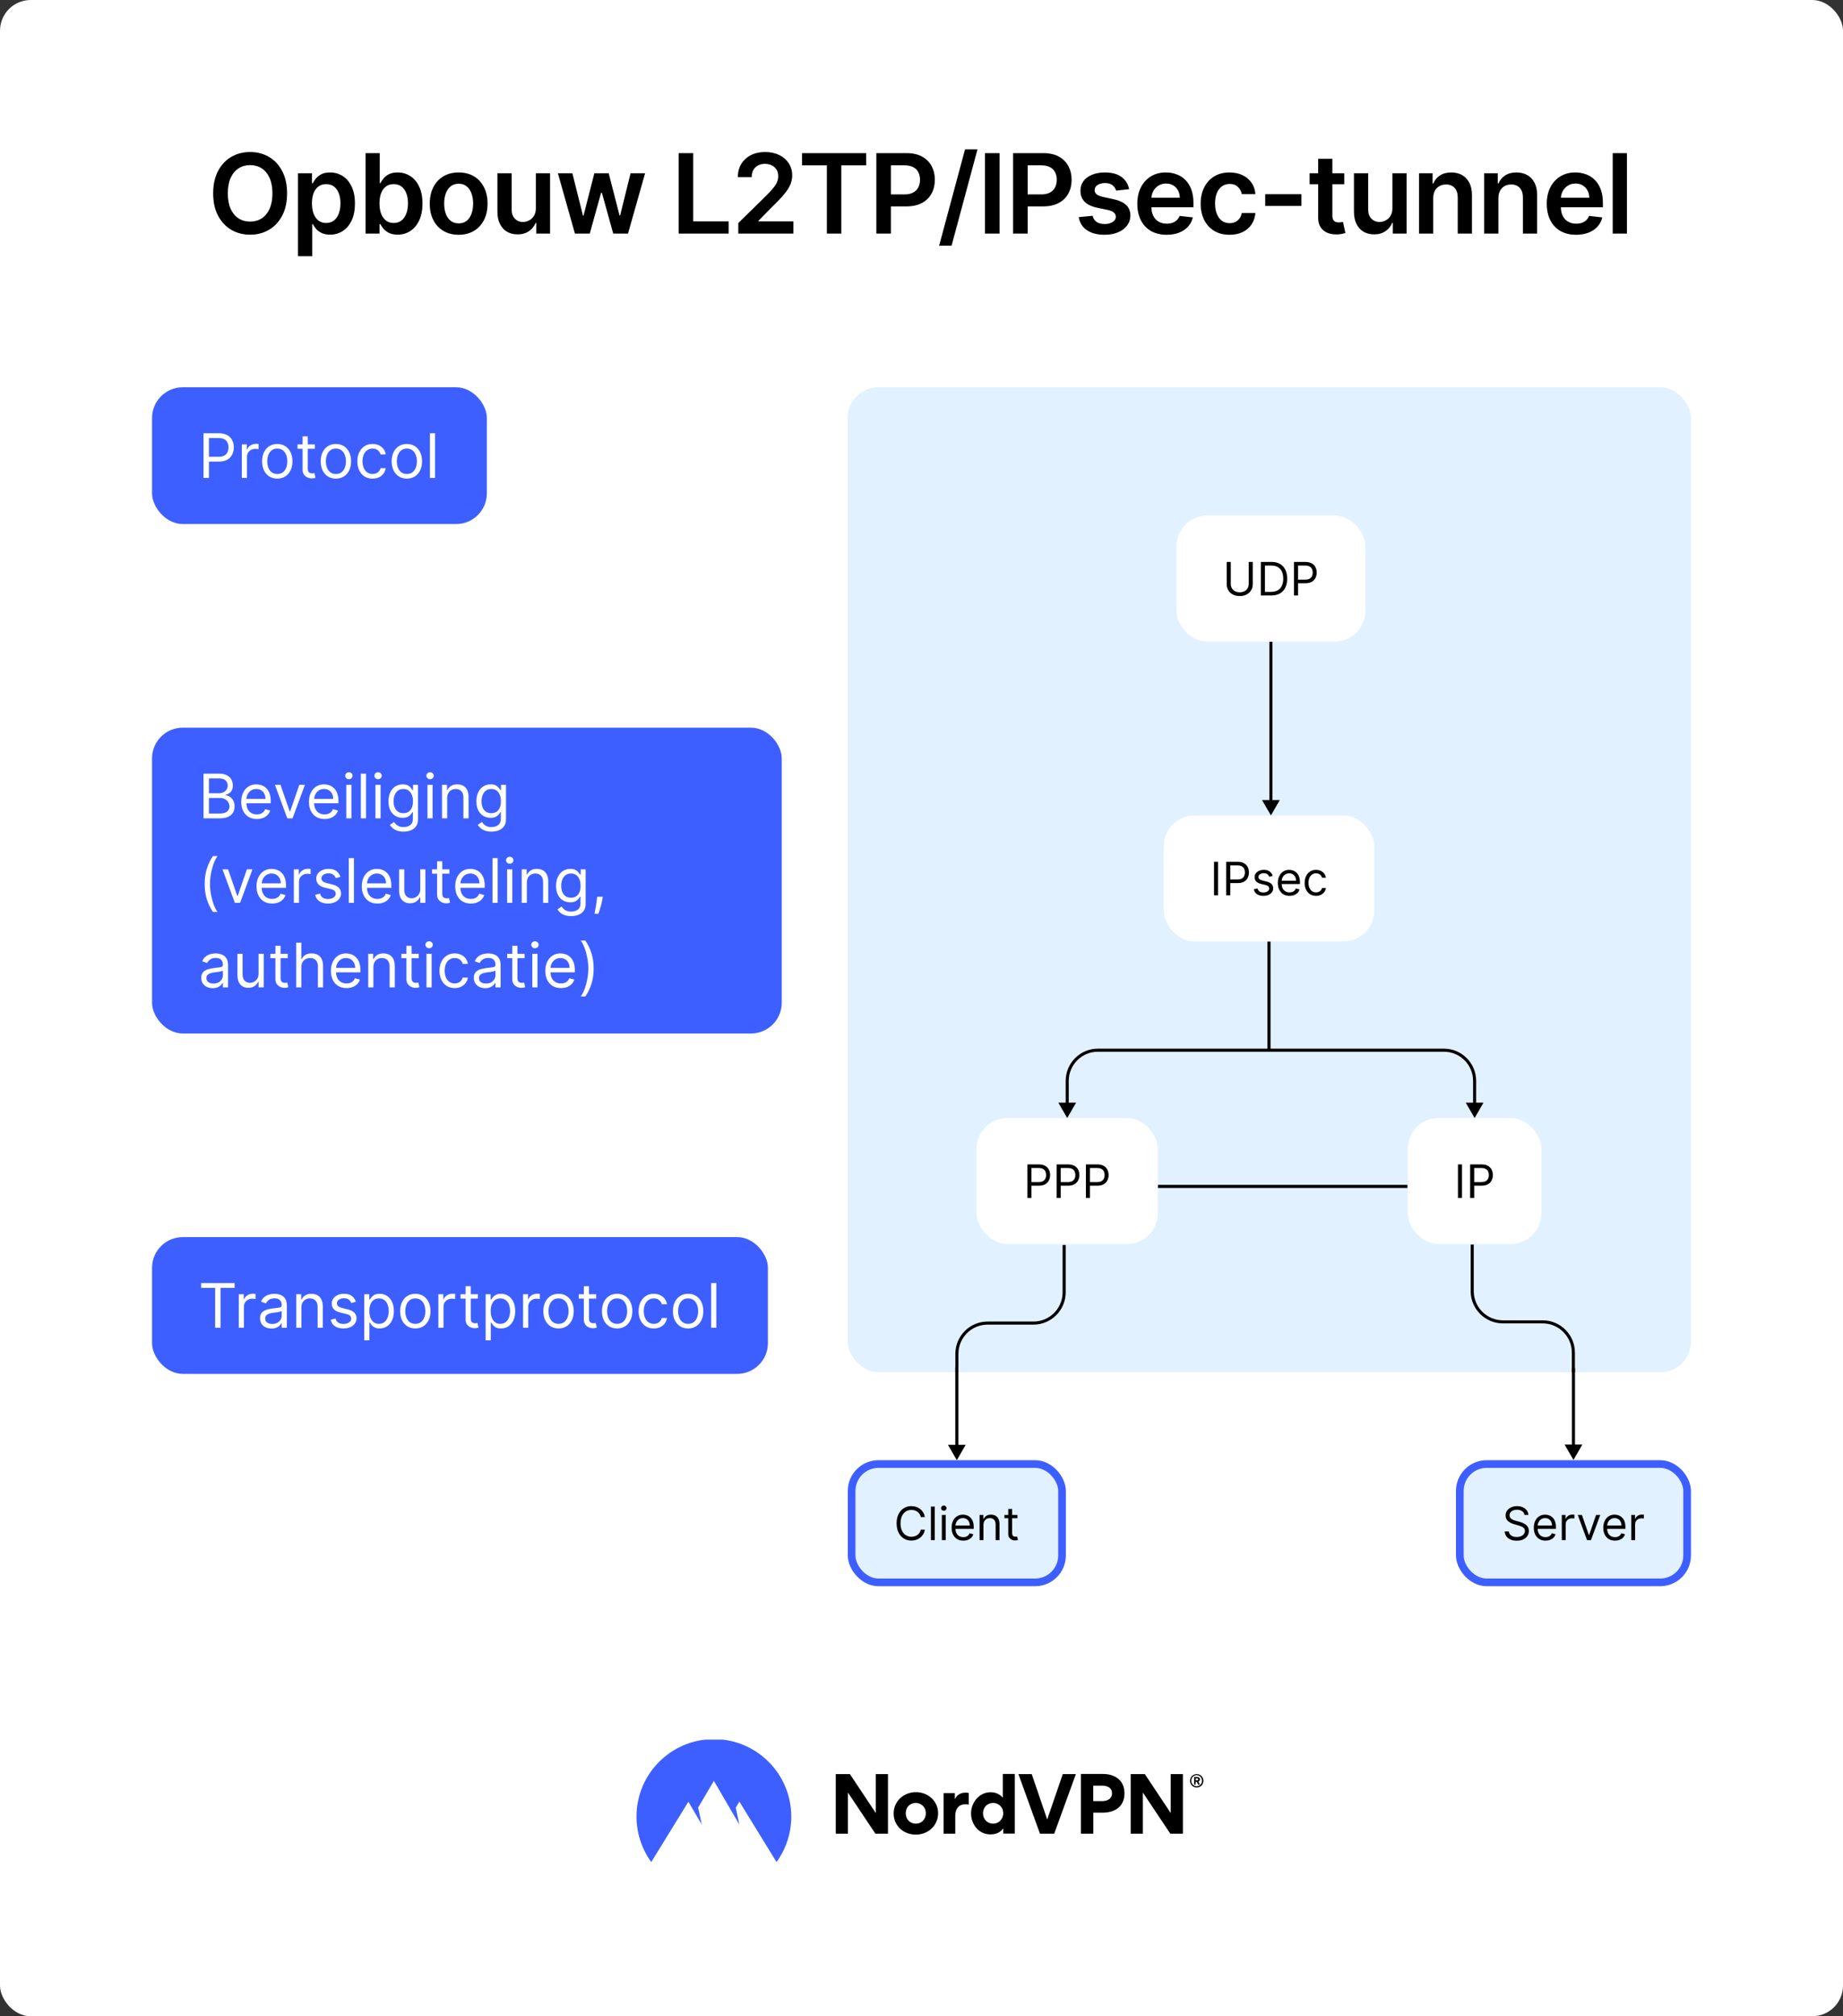
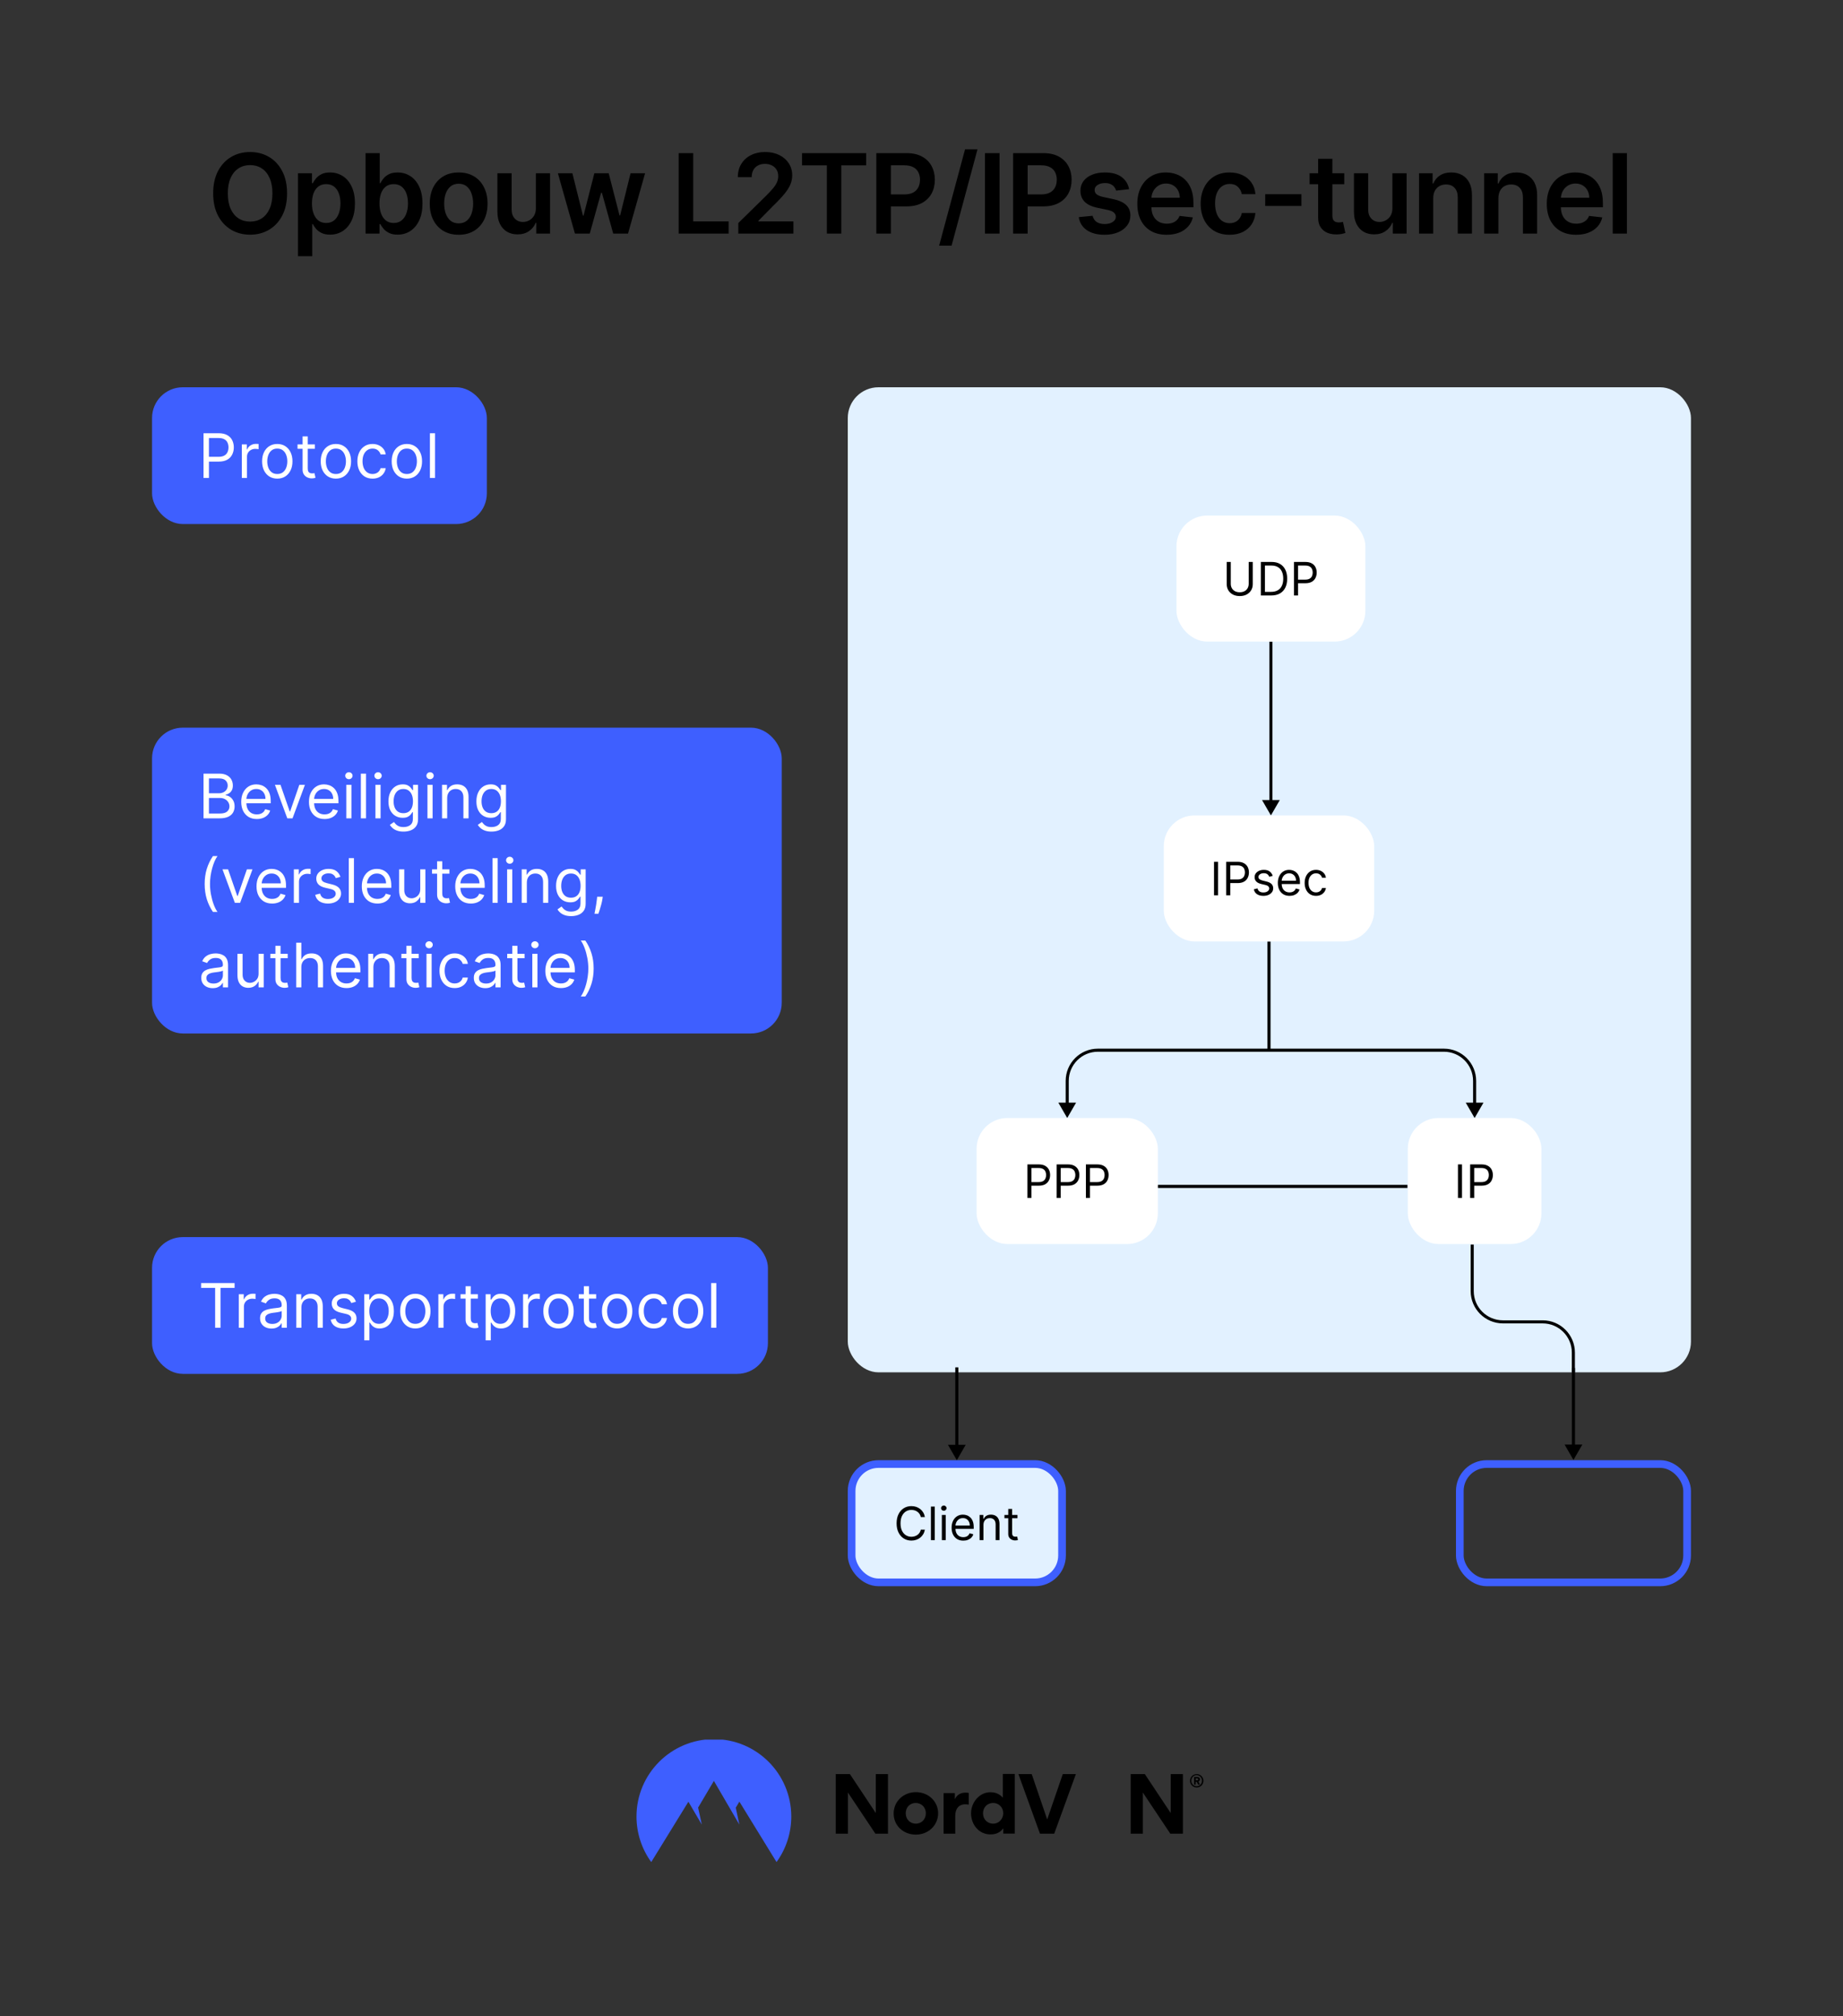
<svg xmlns="http://www.w3.org/2000/svg" fill="none" height="1312" viewBox="0 0 1200 1312" width="1200">
  <rect x="0" y="0" width="1200" height="1312" fill="#333333" stroke="none" />
  <clipPath id="clip0_1246_1365">
    <rect height="641" rx="20" width="549" x="552" y="252" />
  </clipPath>
  <clipPath id="clip1_1246_1365">
    <path d="M99 1132H1099V1212H99Z" />
  </clipPath>
-   <rect fill="#ffffff" height="1312" rx="20" width="1200" />
  <path d="M186.916 125.818C186.916 131.46 185.859 136.293 183.745 140.315 181.649 144.321 178.785 147.389 175.155 149.52 171.541 151.651 167.441 152.716 162.856 152.716 158.271 152.716 154.163 151.651 150.532 149.52 146.919 147.372 144.055 144.295 141.941 140.29 139.845 136.267 138.797 131.443 138.797 125.818 138.797 120.176 139.845 115.352 141.941 111.347 144.055 107.324 146.919 104.247 150.532 102.116 154.163 99.986 158.271 98.921 162.856 98.921 167.441 98.921 171.541 99.986 175.155 102.116 178.785 104.247 181.649 107.324 183.745 111.347 185.859 115.352 186.916 120.176 186.916 125.818ZM177.379 125.818C177.379 121.847 176.757 118.497 175.513 115.77 174.285 113.026 172.581 110.955 170.399 109.557 168.217 108.142 165.703 107.435 162.856 107.435 160.01 107.435 157.495 108.142 155.314 109.557 153.132 110.955 151.419 113.026 150.174 115.77 148.947 118.497 148.334 121.847 148.334 125.818 148.334 129.79 148.947 133.148 150.174 135.892 151.419 138.619 153.132 140.69 155.314 142.105 157.495 143.503 160.01 144.202 162.856 144.202 165.703 144.202 168.217 143.503 170.399 142.105 172.581 140.69 174.285 138.619 175.513 135.892 176.757 133.148 177.379 129.79 177.379 125.818ZM194.035 166.727V112.727H203.137V119.222H203.674C204.151 118.267 204.825 117.253 205.694 116.179 206.563 115.088 207.739 114.159 209.222 113.392 210.705 112.608 212.597 112.216 214.898 112.216 217.933 112.216 220.668 112.991 223.106 114.543 225.56 116.077 227.504 118.352 228.935 121.369 230.384 124.369 231.109 128.051 231.109 132.415 231.109 136.727 230.401 140.392 228.987 143.409 227.572 146.426 225.646 148.727 223.208 150.312 220.771 151.898 218.009 152.69 214.924 152.69 212.674 152.69 210.808 152.315 209.325 151.565 207.842 150.815 206.648 149.912 205.745 148.855 204.859 147.781 204.168 146.767 203.674 145.812H203.291V166.727H194.035ZM203.112 132.364C203.112 134.903 203.47 137.128 204.185 139.037 204.918 140.946 205.967 142.437 207.33 143.511 208.711 144.568 210.381 145.097 212.342 145.097 214.387 145.097 216.1 144.551 217.481 143.46 218.862 142.352 219.901 140.844 220.6 138.935 221.316 137.009 221.674 134.818 221.674 132.364 221.674 129.926 221.325 127.761 220.626 125.869 219.927 123.977 218.887 122.494 217.506 121.42 216.126 120.347 214.404 119.81 212.342 119.81 210.364 119.81 208.685 120.33 207.305 121.369 205.924 122.409 204.876 123.866 204.16 125.741 203.461 127.616 203.112 129.824 203.112 132.364ZM238.004 152V99.636H247.26V119.222H247.643C248.12 118.267 248.794 117.253 249.663 116.179 250.532 115.088 251.708 114.159 253.191 113.392 254.674 112.608 256.566 112.216 258.868 112.216 261.902 112.216 264.637 112.991 267.075 114.543 269.53 116.077 271.473 118.352 272.905 121.369 274.353 124.369 275.078 128.051 275.078 132.415 275.078 136.727 274.37 140.392 272.956 143.409 271.541 146.426 269.615 148.727 267.177 150.312 264.74 151.898 261.978 152.69 258.893 152.69 256.643 152.69 254.777 152.315 253.294 151.565 251.811 150.815 250.618 149.912 249.714 148.855 248.828 147.781 248.137 146.767 247.643 145.812H247.106V152H238.004ZM247.081 132.364C247.081 134.903 247.439 137.128 248.155 139.037 248.887 140.946 249.936 142.437 251.299 143.511 252.68 144.568 254.351 145.097 256.311 145.097 258.356 145.097 260.069 144.551 261.45 143.46 262.831 142.352 263.87 140.844 264.569 138.935 265.285 137.009 265.643 134.818 265.643 132.364 265.643 129.926 265.294 127.761 264.595 125.869 263.896 123.977 262.856 122.494 261.476 121.42 260.095 120.347 258.373 119.81 256.311 119.81 254.333 119.81 252.655 120.33 251.274 121.369 249.893 122.409 248.845 123.866 248.129 125.741 247.43 127.616 247.081 129.824 247.081 132.364ZM298.637 152.767C294.802 152.767 291.478 151.923 288.666 150.236 285.853 148.548 283.671 146.187 282.12 143.153 280.586 140.119 279.819 136.574 279.819 132.517 279.819 128.46 280.586 124.906 282.12 121.855 283.671 118.804 285.853 116.435 288.666 114.747 291.478 113.06 294.802 112.216 298.637 112.216 302.472 112.216 305.796 113.06 308.609 114.747 311.421 116.435 313.594 118.804 315.129 121.855 316.68 124.906 317.455 128.46 317.455 132.517 317.455 136.574 316.68 140.119 315.129 143.153 313.594 146.187 311.421 148.548 308.609 150.236 305.796 151.923 302.472 152.767 298.637 152.767ZM298.688 145.352C300.768 145.352 302.506 144.781 303.904 143.639 305.302 142.48 306.342 140.929 307.023 138.986 307.722 137.043 308.072 134.878 308.072 132.491 308.072 130.088 307.722 127.915 307.023 125.972 306.342 124.011 305.302 122.452 303.904 121.293 302.506 120.134 300.768 119.554 298.688 119.554 296.558 119.554 294.785 120.134 293.37 121.293 291.972 122.452 290.924 124.011 290.225 125.972 289.543 127.915 289.202 130.088 289.202 132.491 289.202 134.878 289.543 137.043 290.225 138.986 290.924 140.929 291.972 142.48 293.37 143.639 294.785 144.781 296.558 145.352 298.688 145.352ZM348.902 135.483V112.727H358.158V152H349.184V145.02H348.775C347.888 147.219 346.431 149.017 344.402 150.415 342.391 151.812 339.911 152.511 336.962 152.511 334.388 152.511 332.113 151.94 330.135 150.798 328.175 149.639 326.641 147.96 325.533 145.761 324.425 143.545 323.871 140.869 323.871 137.733V112.727H333.127V136.301C333.127 138.79 333.809 140.767 335.172 142.233 336.536 143.699 338.326 144.432 340.542 144.432 341.905 144.432 343.226 144.099 344.505 143.435 345.783 142.77 346.831 141.781 347.65 140.469 348.485 139.139 348.902 137.477 348.902 135.483ZM374.341 152 363.244 112.727H372.679L379.582 140.341H379.94L386.997 112.727H396.33L403.386 140.188H403.77L410.571 112.727H420.031L408.909 152H399.27L391.906 125.46H391.369L384.006 152H374.341ZM441.882 152V99.636H451.368V144.048H474.43V152H441.882ZM480.712 152V145.148L498.891 127.327C500.63 125.571 502.078 124.011 503.238 122.648 504.397 121.284 505.266 119.963 505.845 118.685 506.425 117.406 506.715 116.043 506.715 114.594 506.715 112.94 506.34 111.526 505.59 110.349 504.84 109.156 503.809 108.236 502.496 107.588 501.184 106.94 499.692 106.616 498.022 106.616 496.3 106.616 494.792 106.974 493.496 107.69 492.201 108.389 491.195 109.386 490.479 110.682 489.78 111.977 489.431 113.52 489.431 115.31H480.405C480.405 111.986 481.164 109.097 482.681 106.642 484.198 104.187 486.286 102.287 488.945 100.94 491.621 99.594 494.689 98.921 498.149 98.921 501.661 98.921 504.746 99.577 507.405 100.889 510.064 102.202 512.127 104 513.593 106.284 515.076 108.568 515.817 111.176 515.817 114.108 515.817 116.068 515.442 117.994 514.692 119.886 513.942 121.778 512.621 123.875 510.729 126.176 508.854 128.477 506.22 131.264 502.828 134.537L493.803 143.716V144.074H516.61V152H480.712ZM522.201 107.588V99.636H563.979V107.588H547.795V152H538.386V107.588H522.201ZM570.593 152V99.636H590.23C594.252 99.636 597.627 100.386 600.355 101.886 603.099 103.386 605.17 105.449 606.568 108.074 607.983 110.682 608.69 113.648 608.69 116.972 608.69 120.33 607.983 123.312 606.568 125.92 605.153 128.528 603.065 130.582 600.304 132.082 597.542 133.565 594.142 134.307 590.102 134.307H577.088V126.509H588.823C591.176 126.509 593.102 126.099 594.602 125.281 596.102 124.463 597.21 123.338 597.926 121.906 598.659 120.474 599.025 118.83 599.025 116.972 599.025 115.114 598.659 113.477 597.926 112.062 597.21 110.648 596.093 109.548 594.576 108.764 593.076 107.963 591.142 107.562 588.772 107.562H580.079V152H570.593ZM636.455 97.182 619.58 159.875H611.475L628.35 97.182H636.455ZM650.816 99.636V152H641.331V99.636H650.816ZM659.648 152V99.636H679.285C683.307 99.636 686.682 100.386 689.41 101.886 692.154 103.386 694.225 105.449 695.623 108.074 697.038 110.682 697.745 113.648 697.745 116.972 697.745 120.33 697.038 123.312 695.623 125.92 694.208 128.528 692.12 130.582 689.359 132.082 686.597 133.565 683.197 134.307 679.157 134.307H666.143V126.509H677.878C680.231 126.509 682.157 126.099 683.657 125.281 685.157 124.463 686.265 123.338 686.981 121.906 687.714 120.474 688.08 118.83 688.08 116.972 688.08 115.114 687.714 113.477 686.981 112.062 686.265 110.648 685.148 109.548 683.631 108.764 682.131 107.963 680.197 107.562 677.827 107.562H669.134V152H659.648ZM735.175 123.108 726.737 124.028C726.499 123.176 726.081 122.375 725.485 121.625 724.905 120.875 724.121 120.27 723.132 119.81 722.144 119.349 720.933 119.119 719.502 119.119 717.576 119.119 715.956 119.537 714.644 120.372 713.348 121.207 712.709 122.29 712.726 123.619 712.709 124.761 713.127 125.69 713.979 126.406 714.848 127.122 716.28 127.71 718.274 128.17L724.973 129.602C728.689 130.403 731.451 131.673 733.257 133.412 735.081 135.151 736.002 137.426 736.019 140.239 736.002 142.71 735.277 144.892 733.845 146.784 732.431 148.659 730.462 150.125 727.939 151.182 725.416 152.239 722.519 152.767 719.246 152.767 714.439 152.767 710.57 151.761 707.638 149.75 704.706 147.722 702.959 144.901 702.397 141.287L711.422 140.418C711.831 142.19 712.701 143.528 714.03 144.432 715.36 145.335 717.09 145.787 719.22 145.787 721.419 145.787 723.183 145.335 724.513 144.432 725.86 143.528 726.533 142.412 726.533 141.082 726.533 139.957 726.098 139.028 725.229 138.295 724.377 137.562 723.047 137 721.24 136.608L714.541 135.202C710.774 134.418 707.987 133.097 706.181 131.239 704.374 129.364 703.479 126.994 703.496 124.131 703.479 121.71 704.135 119.614 705.465 117.841 706.811 116.051 708.678 114.67 711.064 113.699 713.468 112.71 716.237 112.216 719.374 112.216 723.976 112.216 727.598 113.196 730.24 115.156 732.899 117.116 734.544 119.767 735.175 123.108ZM759.597 152.767C755.66 152.767 752.259 151.949 749.395 150.312 746.549 148.659 744.359 146.324 742.824 143.307 741.29 140.273 740.523 136.702 740.523 132.594 740.523 128.554 741.29 125.009 742.824 121.957 744.376 118.889 746.54 116.503 749.319 114.798 752.097 113.077 755.361 112.216 759.111 112.216 761.532 112.216 763.816 112.608 765.964 113.392 768.128 114.159 770.038 115.352 771.691 116.972 773.361 118.591 774.674 120.653 775.628 123.159 776.583 125.648 777.06 128.614 777.06 132.057V134.895H744.87V128.656H768.188C768.171 126.884 767.788 125.307 767.038 123.926 766.288 122.528 765.239 121.429 763.893 120.628 762.563 119.827 761.012 119.426 759.239 119.426 757.347 119.426 755.685 119.886 754.253 120.807 752.822 121.71 751.705 122.903 750.904 124.386 750.12 125.852 749.719 127.463 749.702 129.219V134.665C749.702 136.949 750.12 138.909 750.955 140.545 751.79 142.165 752.958 143.409 754.458 144.278 755.958 145.131 757.714 145.557 759.725 145.557 761.072 145.557 762.29 145.369 763.381 144.994 764.472 144.602 765.418 144.031 766.219 143.281 767.02 142.531 767.626 141.602 768.035 140.494L776.677 141.466C776.131 143.75 775.092 145.744 773.557 147.449 772.04 149.136 770.097 150.449 767.728 151.386 765.359 152.307 762.648 152.767 759.597 152.767ZM800.581 152.767C796.661 152.767 793.294 151.906 790.482 150.185 787.686 148.463 785.53 146.085 784.013 143.051 782.513 140 781.763 136.489 781.763 132.517 781.763 128.528 782.53 125.009 784.064 121.957 785.598 118.889 787.763 116.503 790.558 114.798 793.371 113.077 796.695 112.216 800.53 112.216 803.718 112.216 806.539 112.804 808.993 113.98 811.465 115.139 813.433 116.784 814.899 118.915 816.365 121.028 817.201 123.5 817.405 126.33H808.558C808.201 124.437 807.348 122.861 806.002 121.599 804.672 120.321 802.891 119.682 800.658 119.682 798.766 119.682 797.104 120.193 795.672 121.216 794.24 122.222 793.124 123.67 792.323 125.562 791.539 127.455 791.147 129.722 791.147 132.364 791.147 135.04 791.539 137.341 792.323 139.267 793.107 141.176 794.206 142.651 795.621 143.69 797.053 144.713 798.732 145.224 800.658 145.224 802.022 145.224 803.24 144.969 804.314 144.457 805.405 143.929 806.317 143.17 807.05 142.182 807.783 141.193 808.286 139.991 808.558 138.577H817.405C817.183 141.355 816.365 143.818 814.951 145.966 813.536 148.097 811.61 149.767 809.172 150.977 806.735 152.17 803.871 152.767 800.581 152.767ZM847.369 126.381V134H823.795V126.381H847.369ZM875.275 112.727V119.886H852.698V112.727H875.275ZM858.272 103.318H867.528V140.188C867.528 141.432 867.715 142.386 868.09 143.051 868.482 143.699 868.994 144.142 869.624 144.381 870.255 144.619 870.954 144.739 871.721 144.739 872.301 144.739 872.829 144.696 873.306 144.611 873.801 144.526 874.176 144.449 874.431 144.381L875.991 151.616C875.497 151.787 874.789 151.974 873.869 152.179 872.965 152.384 871.857 152.503 870.545 152.537 868.227 152.605 866.139 152.256 864.281 151.489 862.423 150.705 860.948 149.494 859.857 147.858 858.784 146.222 858.255 144.176 858.272 141.722V103.318ZM906.607 135.483V112.727H915.863V152H906.888V145.02H906.479C905.593 147.219 904.135 149.017 902.107 150.415 900.096 151.812 897.616 152.511 894.667 152.511 892.093 152.511 889.817 151.94 887.84 150.798 885.88 149.639 884.346 147.96 883.238 145.761 882.13 143.545 881.576 140.869 881.576 137.733V112.727H890.831V136.301C890.831 138.79 891.513 140.767 892.877 142.233 894.241 143.699 896.03 144.432 898.246 144.432 899.61 144.432 900.931 144.099 902.209 143.435 903.488 142.77 904.536 141.781 905.354 140.469 906.189 139.139 906.607 137.477 906.607 135.483ZM933.196 128.989V152H923.94V112.727H932.787V119.401H933.247C934.151 117.202 935.591 115.455 937.568 114.159 939.563 112.864 942.026 112.216 944.958 112.216 947.668 112.216 950.029 112.795 952.04 113.955 954.068 115.114 955.637 116.793 956.744 118.991 957.869 121.19 958.423 123.858 958.406 126.994V152H949.151V128.426C949.151 125.801 948.469 123.747 947.105 122.264 945.759 120.781 943.892 120.04 941.506 120.04 939.887 120.04 938.446 120.398 937.185 121.114 935.94 121.812 934.96 122.827 934.244 124.156 933.546 125.486 933.196 127.097 933.196 128.989ZM975.631 128.989V152H966.375V112.727H975.222V119.401H975.682C976.586 117.202 978.026 115.455 980.003 114.159 981.998 112.864 984.461 112.216 987.393 112.216 990.103 112.216 992.464 112.795 994.475 113.955 996.503 115.114 998.072 116.793 999.179 118.991 1000.3 121.19 1000.86 123.858 1000.84 126.994V152H991.586V128.426C991.586 125.801 990.904 123.747 989.54 122.264 988.194 120.781 986.327 120.04 983.941 120.04 982.322 120.04 980.881 120.398 979.62 121.114 978.375 121.812 977.395 122.827 976.679 124.156 975.981 125.486 975.631 127.097 975.631 128.989ZM1026.2 152.767C1022.26 152.767 1018.86 151.949 1016 150.312 1013.15 148.659 1010.96 146.324 1009.42 143.307 1007.89 140.273 1007.12 136.702 1007.12 132.594 1007.12 128.554 1007.89 125.009 1009.42 121.957 1010.98 118.889 1013.14 116.503 1015.92 114.798 1018.7 113.077 1021.96 112.216 1025.71 112.216 1028.13 112.216 1030.42 112.608 1032.56 113.392 1034.73 114.159 1036.64 115.352 1038.29 116.972 1039.96 118.591 1041.27 120.653 1042.23 123.159 1043.18 125.648 1043.66 128.614 1043.66 132.057V134.895H1011.47V128.656H1034.79C1034.77 126.884 1034.39 125.307 1033.64 123.926 1032.89 122.528 1031.84 121.429 1030.49 120.628 1029.16 119.827 1027.61 119.426 1025.84 119.426 1023.95 119.426 1022.28 119.886 1020.85 120.807 1019.42 121.71 1018.3 122.903 1017.5 124.386 1016.72 125.852 1016.32 127.463 1016.3 129.219V134.665C1016.3 136.949 1016.72 138.909 1017.55 140.545 1018.39 142.165 1019.56 143.409 1021.06 144.278 1022.56 145.131 1024.31 145.557 1026.32 145.557 1027.67 145.557 1028.89 145.369 1029.98 144.994 1031.07 144.602 1032.02 144.031 1032.82 143.281 1033.62 142.531 1034.23 141.602 1034.63 140.494L1043.28 141.466C1042.73 143.75 1041.69 145.744 1040.16 147.449 1038.64 149.136 1036.7 150.449 1034.33 151.386 1031.96 152.307 1029.25 152.767 1026.2 152.767ZM1059.31 99.636V152H1050.05V99.636H1059.31Z" fill="#000000" />
  <rect fill="#3e5fff" height="89" rx="20" width="218" x="99" y="252" />
  <path d="M132.523 311V281.909H142.352C144.634 281.909 146.5 282.321 147.949 283.145 149.407 283.959 150.487 285.062 151.188 286.455 151.888 287.847 152.239 289.4 152.239 291.114 152.239 292.828 151.888 294.385 151.188 295.787 150.496 297.188 149.426 298.306 147.977 299.139 146.528 299.963 144.672 300.375 142.409 300.375H135.364V297.25H142.295C143.858 297.25 145.113 296.98 146.06 296.44 147.007 295.901 147.693 295.171 148.119 294.253 148.555 293.325 148.773 292.278 148.773 291.114 148.773 289.949 148.555 288.907 148.119 287.989 147.693 287.07 147.002 286.35 146.045 285.83 145.089 285.299 143.82 285.034 142.239 285.034H136.045V311H132.523ZM157.459 311V289.182H160.697V292.477H160.925C161.322 291.398 162.042 290.522 163.084 289.849 164.125 289.177 165.3 288.841 166.607 288.841 166.853 288.841 167.161 288.846 167.53 288.855 167.899 288.865 168.179 288.879 168.368 288.898V292.307C168.254 292.278 167.994 292.236 167.587 292.179 167.189 292.113 166.768 292.08 166.322 292.08 165.262 292.08 164.315 292.302 163.482 292.747 162.658 293.183 162.004 293.789 161.521 294.565 161.048 295.332 160.811 296.208 160.811 297.193V311H157.459ZM180.541 311.455C178.571 311.455 176.843 310.986 175.357 310.048 173.879 309.111 172.724 307.799 171.891 306.114 171.067 304.428 170.655 302.458 170.655 300.205 170.655 297.932 171.067 295.948 171.891 294.253 172.724 292.558 173.879 291.241 175.357 290.304 176.843 289.366 178.571 288.898 180.541 288.898 182.511 288.898 184.234 289.366 185.712 290.304 187.198 291.241 188.354 292.558 189.178 294.253 190.011 295.948 190.428 297.932 190.428 300.205 190.428 302.458 190.011 304.428 189.178 306.114 188.354 307.799 187.198 309.111 185.712 310.048 184.234 310.986 182.511 311.455 180.541 311.455ZM180.541 308.443C182.037 308.443 183.268 308.06 184.234 307.293 185.2 306.526 185.915 305.517 186.379 304.267 186.843 303.017 187.075 301.663 187.075 300.205 187.075 298.746 186.843 297.387 186.379 296.128 185.915 294.868 185.2 293.85 184.234 293.074 183.268 292.297 182.037 291.909 180.541 291.909 179.045 291.909 177.814 292.297 176.848 293.074 175.882 293.85 175.167 294.868 174.703 296.128 174.239 297.387 174.007 298.746 174.007 300.205 174.007 301.663 174.239 303.017 174.703 304.267 175.167 305.517 175.882 306.526 176.848 307.293 177.814 308.06 179.045 308.443 180.541 308.443ZM205.033 289.182V292.023H193.727V289.182H205.033ZM197.022 283.955H200.374V304.75C200.374 305.697 200.512 306.407 200.786 306.881 201.07 307.345 201.43 307.657 201.866 307.818 202.311 307.97 202.78 308.045 203.272 308.045 203.641 308.045 203.944 308.027 204.181 307.989 204.418 307.941 204.607 307.903 204.749 307.875L205.431 310.886C205.204 310.972 204.887 311.057 204.479 311.142 204.072 311.237 203.556 311.284 202.931 311.284 201.984 311.284 201.056 311.08 200.147 310.673 199.247 310.266 198.499 309.646 197.903 308.812 197.316 307.979 197.022 306.928 197.022 305.659V283.955ZM218.705 311.455C216.736 311.455 215.007 310.986 213.521 310.048 212.043 309.111 210.888 307.799 210.055 306.114 209.231 304.428 208.819 302.458 208.819 300.205 208.819 297.932 209.231 295.948 210.055 294.253 210.888 292.558 212.043 291.241 213.521 290.304 215.007 289.366 216.736 288.898 218.705 288.898 220.675 288.898 222.398 289.366 223.876 290.304 225.362 291.241 226.518 292.558 227.342 294.253 228.175 295.948 228.592 297.932 228.592 300.205 228.592 302.458 228.175 304.428 227.342 306.114 226.518 307.799 225.362 309.111 223.876 310.048 222.398 310.986 220.675 311.455 218.705 311.455ZM218.705 308.443C220.201 308.443 221.433 308.06 222.398 307.293 223.364 306.526 224.079 305.517 224.543 304.267 225.007 303.017 225.239 301.663 225.239 300.205 225.239 298.746 225.007 297.387 224.543 296.128 224.079 294.868 223.364 293.85 222.398 293.074 221.433 292.297 220.201 291.909 218.705 291.909 217.209 291.909 215.978 292.297 215.012 293.074 214.046 293.85 213.331 294.868 212.867 296.128 212.403 297.387 212.171 298.746 212.171 300.205 212.171 301.663 212.403 303.017 212.867 304.267 213.331 305.517 214.046 306.526 215.012 307.293 215.978 308.06 217.209 308.443 218.705 308.443ZM242.572 311.455C240.527 311.455 238.766 310.972 237.288 310.006 235.811 309.04 234.675 307.709 233.879 306.014 233.084 304.319 232.686 302.383 232.686 300.205 232.686 297.989 233.093 296.033 233.908 294.338 234.732 292.634 235.877 291.303 237.345 290.347 238.822 289.381 240.546 288.898 242.516 288.898 244.05 288.898 245.432 289.182 246.663 289.75 247.894 290.318 248.903 291.114 249.689 292.136 250.475 293.159 250.963 294.352 251.152 295.716H247.8C247.544 294.722 246.976 293.841 246.095 293.074 245.224 292.297 244.05 291.909 242.572 291.909 241.266 291.909 240.12 292.25 239.135 292.932 238.16 293.604 237.397 294.556 236.848 295.787 236.308 297.009 236.038 298.443 236.038 300.091 236.038 301.777 236.304 303.244 236.834 304.494 237.374 305.744 238.131 306.715 239.107 307.406 240.091 308.098 241.247 308.443 242.572 308.443 243.444 308.443 244.234 308.292 244.945 307.989 245.655 307.686 246.256 307.25 246.749 306.682 247.241 306.114 247.591 305.432 247.8 304.636H251.152C250.963 305.924 250.494 307.084 249.746 308.116 249.007 309.139 248.027 309.954 246.805 310.56 245.593 311.156 244.182 311.455 242.572 311.455ZM264.916 311.455C262.946 311.455 261.218 310.986 259.732 310.048 258.254 309.111 257.099 307.799 256.266 306.114 255.442 304.428 255.03 302.458 255.03 300.205 255.03 297.932 255.442 295.948 256.266 294.253 257.099 292.558 258.254 291.241 259.732 290.304 261.218 289.366 262.946 288.898 264.916 288.898 266.886 288.898 268.609 289.366 270.087 290.304 271.573 291.241 272.729 292.558 273.553 294.253 274.386 295.948 274.803 297.932 274.803 300.205 274.803 302.458 274.386 304.428 273.553 306.114 272.729 307.799 271.573 309.111 270.087 310.048 268.609 310.986 266.886 311.455 264.916 311.455ZM264.916 308.443C266.412 308.443 267.643 308.06 268.609 307.293 269.575 306.526 270.29 305.517 270.754 304.267 271.218 303.017 271.45 301.663 271.45 300.205 271.45 298.746 271.218 297.387 270.754 296.128 270.29 294.868 269.575 293.85 268.609 293.074 267.643 292.297 266.412 291.909 264.916 291.909 263.42 291.909 262.189 292.297 261.223 293.074 260.257 293.85 259.542 294.868 259.078 296.128 258.614 297.387 258.382 298.746 258.382 300.205 258.382 301.663 258.614 303.017 259.078 304.267 259.542 305.517 260.257 306.526 261.223 307.293 262.189 308.06 263.42 308.443 264.916 308.443ZM283.272 281.909V311H279.92V281.909H283.272Z" fill="#ffffff" />
  <rect fill="#3e5fff" height="199" rx="20" width="410" x="99" y="473.5" />
  <path d="M132.523 532.5V503.409H142.693C144.72 503.409 146.391 503.759 147.707 504.46 149.024 505.152 150.004 506.084 150.648 507.259 151.292 508.423 151.614 509.716 151.614 511.136 151.614 512.386 151.391 513.419 150.946 514.233 150.51 515.047 149.933 515.691 149.213 516.165 148.503 516.638 147.731 516.989 146.898 517.216V517.5C147.788 517.557 148.683 517.869 149.582 518.438 150.482 519.006 151.235 519.82 151.841 520.881 152.447 521.941 152.75 523.239 152.75 524.773 152.75 526.231 152.419 527.543 151.756 528.707 151.093 529.872 150.046 530.795 148.616 531.477 147.187 532.159 145.326 532.5 143.034 532.5H132.523ZM136.045 529.375H143.034C145.335 529.375 146.969 528.93 147.935 528.04 148.91 527.14 149.398 526.051 149.398 524.773 149.398 523.788 149.147 522.879 148.645 522.045 148.143 521.203 147.428 520.53 146.5 520.028 145.572 519.517 144.473 519.261 143.205 519.261H136.045V529.375ZM136.045 516.193H142.58C143.64 516.193 144.597 515.985 145.449 515.568 146.311 515.152 146.992 514.564 147.494 513.807 148.006 513.049 148.261 512.159 148.261 511.136 148.261 509.858 147.816 508.774 146.926 507.884 146.036 506.984 144.625 506.534 142.693 506.534H136.045V516.193ZM167.232 532.955C165.129 532.955 163.316 532.491 161.791 531.562 160.276 530.625 159.107 529.318 158.283 527.642 157.468 525.956 157.061 523.996 157.061 521.761 157.061 519.527 157.468 517.557 158.283 515.852 159.107 514.138 160.252 512.803 161.72 511.847 163.197 510.881 164.921 510.398 166.891 510.398 168.027 510.398 169.149 510.587 170.257 510.966 171.365 511.345 172.374 511.96 173.283 512.812 174.192 513.655 174.916 514.773 175.456 516.165 175.996 517.557 176.266 519.271 176.266 521.307V522.727H159.447V519.83H172.857C172.857 518.598 172.61 517.5 172.118 516.534 171.635 515.568 170.944 514.806 170.044 514.247 169.154 513.688 168.103 513.409 166.891 513.409 165.555 513.409 164.4 513.741 163.425 514.403 162.459 515.057 161.715 515.909 161.195 516.96 160.674 518.011 160.413 519.138 160.413 520.341V522.273C160.413 523.92 160.697 525.317 161.266 526.463 161.843 527.599 162.643 528.466 163.666 529.062 164.689 529.65 165.877 529.943 167.232 529.943 168.112 529.943 168.908 529.82 169.618 529.574 170.338 529.318 170.958 528.939 171.479 528.438 172 527.926 172.402 527.292 172.686 526.534L175.925 527.443C175.584 528.542 175.011 529.508 174.206 530.341 173.401 531.165 172.407 531.809 171.223 532.273 170.039 532.727 168.709 532.955 167.232 532.955ZM198.542 510.682 190.474 532.5H187.065L178.996 510.682H182.633L188.656 528.068H188.883L194.906 510.682H198.542ZM211.333 532.955C209.231 532.955 207.417 532.491 205.893 531.562 204.378 530.625 203.208 529.318 202.384 527.642 201.57 525.956 201.163 523.996 201.163 521.761 201.163 519.527 201.57 517.557 202.384 515.852 203.208 514.138 204.354 512.803 205.822 511.847 207.299 510.881 209.022 510.398 210.992 510.398 212.129 510.398 213.251 510.587 214.359 510.966 215.467 511.345 216.475 511.96 217.384 512.812 218.293 513.655 219.018 514.773 219.558 516.165 220.097 517.557 220.367 519.271 220.367 521.307V522.727H203.549V519.83H216.958C216.958 518.598 216.712 517.5 216.219 516.534 215.737 515.568 215.045 514.806 214.146 514.247 213.255 513.688 212.204 513.409 210.992 513.409 209.657 513.409 208.502 513.741 207.526 514.403 206.56 515.057 205.817 515.909 205.296 516.96 204.775 518.011 204.515 519.138 204.515 520.341V522.273C204.515 523.92 204.799 525.317 205.367 526.463 205.945 527.599 206.745 528.466 207.768 529.062 208.79 529.65 209.979 529.943 211.333 529.943 212.214 529.943 213.009 529.82 213.719 529.574 214.439 529.318 215.059 528.939 215.58 528.438 216.101 527.926 216.504 527.292 216.788 526.534L220.026 527.443C219.685 528.542 219.112 529.508 218.308 530.341 217.503 531.165 216.508 531.809 215.325 532.273 214.141 532.727 212.81 532.955 211.333 532.955ZM225.467 532.5V510.682H228.819V532.5H225.467ZM227.171 507.045C226.518 507.045 225.954 506.823 225.481 506.378 225.017 505.933 224.785 505.398 224.785 504.773 224.785 504.148 225.017 503.613 225.481 503.168 225.954 502.723 226.518 502.5 227.171 502.5 227.825 502.5 228.383 502.723 228.847 503.168 229.321 503.613 229.558 504.148 229.558 504.773 229.558 505.398 229.321 505.933 228.847 506.378 228.383 506.823 227.825 507.045 227.171 507.045ZM238.311 503.409V532.5H234.959V503.409H238.311ZM244.451 532.5V510.682H247.803V532.5H244.451ZM246.156 507.045C245.502 507.045 244.939 506.823 244.465 506.378 244.001 505.933 243.769 505.398 243.769 504.773 243.769 504.148 244.001 503.613 244.465 503.168 244.939 502.723 245.502 502.5 246.156 502.5 246.809 502.5 247.368 502.723 247.832 503.168 248.305 503.613 248.542 504.148 248.542 504.773 248.542 505.398 248.305 505.933 247.832 506.378 247.368 506.823 246.809 507.045 246.156 507.045ZM262.75 541.136C261.131 541.136 259.739 540.928 258.574 540.511 257.409 540.104 256.438 539.564 255.662 538.892 254.895 538.229 254.284 537.519 253.83 536.761L256.5 534.886C256.803 535.284 257.187 535.739 257.651 536.25 258.115 536.771 258.749 537.221 259.554 537.599 260.368 537.988 261.434 538.182 262.75 538.182 264.511 538.182 265.965 537.756 267.111 536.903 268.257 536.051 268.83 534.716 268.83 532.898V528.466H268.545C268.299 528.864 267.949 529.356 267.494 529.943 267.049 530.521 266.405 531.037 265.562 531.491 264.729 531.937 263.602 532.159 262.182 532.159 260.42 532.159 258.839 531.742 257.438 530.909 256.045 530.076 254.942 528.864 254.128 527.273 253.323 525.682 252.92 523.75 252.92 521.477 252.92 519.242 253.313 517.296 254.099 515.639 254.885 513.973 255.979 512.685 257.381 511.776 258.782 510.857 260.402 510.398 262.239 510.398 263.659 510.398 264.786 510.634 265.619 511.108 266.462 511.572 267.106 512.102 267.551 512.699 268.006 513.286 268.356 513.769 268.602 514.148H268.943V510.682H272.182V533.125C272.182 535 271.756 536.525 270.903 537.699 270.061 538.883 268.924 539.749 267.494 540.298 266.074 540.857 264.492 541.136 262.75 541.136ZM262.636 529.148C263.981 529.148 265.117 528.84 266.045 528.224 266.973 527.609 267.679 526.723 268.162 525.568 268.645 524.413 268.886 523.03 268.886 521.42 268.886 519.848 268.65 518.461 268.176 517.259 267.703 516.056 267.002 515.114 266.074 514.432 265.146 513.75 264 513.409 262.636 513.409 261.216 513.409 260.032 513.769 259.085 514.489 258.148 515.208 257.442 516.174 256.969 517.386 256.505 518.598 256.273 519.943 256.273 521.42 256.273 522.936 256.509 524.276 256.983 525.44 257.466 526.596 258.176 527.505 259.114 528.168 260.061 528.821 261.235 529.148 262.636 529.148ZM278.318 532.5V510.682H281.67V532.5H278.318ZM280.023 507.045C279.369 507.045 278.806 506.823 278.332 506.378 277.868 505.933 277.636 505.398 277.636 504.773 277.636 504.148 277.868 503.613 278.332 503.168 278.806 502.723 279.369 502.5 280.023 502.5 280.676 502.5 281.235 502.723 281.699 503.168 282.172 503.613 282.409 504.148 282.409 504.773 282.409 505.398 282.172 505.933 281.699 506.378 281.235 506.823 280.676 507.045 280.023 507.045ZM291.163 519.375V532.5H287.81V510.682H291.049V514.091H291.333C291.844 512.983 292.621 512.093 293.663 511.42 294.704 510.739 296.049 510.398 297.697 510.398 299.174 510.398 300.467 510.701 301.575 511.307 302.683 511.903 303.544 512.812 304.16 514.034 304.775 515.246 305.083 516.78 305.083 518.636V532.5H301.731V518.864C301.731 517.15 301.286 515.814 300.396 514.858 299.505 513.892 298.284 513.409 296.731 513.409 295.661 513.409 294.704 513.641 293.862 514.105 293.028 514.569 292.37 515.246 291.887 516.136 291.404 517.027 291.163 518.106 291.163 519.375ZM320.016 541.136C318.396 541.136 317.004 540.928 315.839 540.511 314.675 540.104 313.704 539.564 312.928 538.892 312.161 538.229 311.55 537.519 311.095 536.761L313.766 534.886C314.069 535.284 314.452 535.739 314.916 536.25 315.38 536.771 316.015 537.221 316.82 537.599 317.634 537.988 318.699 538.182 320.016 538.182 321.777 538.182 323.231 537.756 324.376 536.903 325.522 536.051 326.095 534.716 326.095 532.898V528.466H325.811C325.565 528.864 325.214 529.356 324.76 529.943 324.315 530.521 323.671 531.037 322.828 531.491 321.995 531.937 320.868 532.159 319.447 532.159 317.686 532.159 316.105 531.742 314.703 530.909 313.311 530.076 312.208 528.864 311.393 527.273 310.589 525.682 310.186 523.75 310.186 521.477 310.186 519.242 310.579 517.296 311.365 515.639 312.151 513.973 313.245 512.685 314.646 511.776 316.048 510.857 317.667 510.398 319.504 510.398 320.925 510.398 322.052 510.634 322.885 511.108 323.728 511.572 324.372 512.102 324.817 512.699 325.271 513.286 325.622 513.769 325.868 514.148H326.209V510.682H329.447V533.125C329.447 535 329.021 536.525 328.169 537.699 327.326 538.883 326.19 539.749 324.76 540.298 323.339 540.857 321.758 541.136 320.016 541.136ZM319.902 529.148C321.247 529.148 322.383 528.84 323.311 528.224 324.239 527.609 324.945 526.723 325.428 525.568 325.911 524.413 326.152 523.03 326.152 521.42 326.152 519.848 325.915 518.461 325.442 517.259 324.968 516.056 324.268 515.114 323.339 514.432 322.411 513.75 321.266 513.409 319.902 513.409 318.482 513.409 317.298 513.769 316.351 514.489 315.413 515.208 314.708 516.174 314.234 517.386 313.77 518.598 313.538 519.943 313.538 521.42 313.538 522.936 313.775 524.276 314.249 525.44 314.732 526.596 315.442 527.505 316.379 528.168 317.326 528.821 318.5 529.148 319.902 529.148ZM133.261 575.227C133.261 571.648 133.725 568.357 134.653 565.355 135.591 562.344 136.926 559.574 138.659 557.045H141.614C140.932 557.983 140.293 559.138 139.696 560.511 139.109 561.875 138.593 563.376 138.148 565.014 137.703 566.643 137.352 568.329 137.097 570.071 136.85 571.813 136.727 573.532 136.727 575.227 136.727 577.481 136.945 579.768 137.381 582.088 137.816 584.408 138.403 586.562 139.142 588.551 139.881 590.54 140.705 592.159 141.614 593.409H138.659C136.926 590.881 135.591 588.116 134.653 585.114 133.725 582.102 133.261 578.807 133.261 575.227ZM164.401 565.682 156.333 587.5H152.924L144.856 565.682H148.492L154.515 583.068H154.742L160.765 565.682H164.401ZM177.192 587.955C175.09 587.955 173.277 587.491 171.752 586.562 170.237 585.625 169.067 584.318 168.244 582.642 167.429 580.956 167.022 578.996 167.022 576.761 167.022 574.527 167.429 572.557 168.244 570.852 169.067 569.138 170.213 567.803 171.681 566.847 173.158 565.881 174.882 565.398 176.852 565.398 177.988 565.398 179.11 565.587 180.218 565.966 181.326 566.345 182.335 566.96 183.244 567.812 184.153 568.655 184.877 569.773 185.417 571.165 185.957 572.557 186.227 574.271 186.227 576.307V577.727H169.408V574.83H182.817C182.817 573.598 182.571 572.5 182.079 571.534 181.596 570.568 180.905 569.806 180.005 569.247 179.115 568.688 178.064 568.409 176.852 568.409 175.516 568.409 174.361 568.741 173.386 569.403 172.42 570.057 171.676 570.909 171.156 571.96 170.635 573.011 170.374 574.138 170.374 575.341V577.273C170.374 578.92 170.658 580.317 171.227 581.463 171.804 582.599 172.604 583.466 173.627 584.062 174.65 584.65 175.838 584.943 177.192 584.943 178.073 584.943 178.869 584.82 179.579 584.574 180.299 584.318 180.919 583.939 181.44 583.438 181.96 582.926 182.363 582.292 182.647 581.534L185.886 582.443C185.545 583.542 184.972 584.508 184.167 585.341 183.362 586.165 182.368 586.809 181.184 587.273 180 587.727 178.67 587.955 177.192 587.955ZM191.326 587.5V565.682H194.565V568.977H194.792C195.19 567.898 195.909 567.022 196.951 566.349 197.993 565.677 199.167 565.341 200.474 565.341 200.72 565.341 201.028 565.346 201.397 565.355 201.766 565.365 202.046 565.379 202.235 565.398V568.807C202.121 568.778 201.861 568.736 201.454 568.679 201.056 568.613 200.635 568.58 200.19 568.58 199.129 568.58 198.182 568.802 197.349 569.247 196.525 569.683 195.871 570.289 195.388 571.065 194.915 571.832 194.678 572.708 194.678 573.693V587.5H191.326ZM221.663 570.568 218.652 571.42C218.463 570.919 218.183 570.431 217.814 569.957 217.454 569.474 216.962 569.077 216.337 568.764 215.712 568.452 214.911 568.295 213.936 568.295 212.601 568.295 211.488 568.603 210.598 569.219 209.717 569.825 209.277 570.597 209.277 571.534 209.277 572.367 209.58 573.026 210.186 573.509 210.792 573.991 211.739 574.394 213.027 574.716L216.266 575.511C218.216 575.985 219.67 576.709 220.626 577.685 221.583 578.651 222.061 579.896 222.061 581.42 222.061 582.67 221.701 583.788 220.982 584.773 220.271 585.758 219.277 586.534 217.999 587.102 216.72 587.67 215.233 587.955 213.538 587.955 211.313 587.955 209.471 587.472 208.013 586.506 206.554 585.54 205.631 584.129 205.243 582.273L208.425 581.477C208.728 582.652 209.301 583.532 210.143 584.119 210.996 584.706 212.108 585 213.482 585 215.044 585 216.285 584.669 217.203 584.006 218.131 583.333 218.595 582.528 218.595 581.591 218.595 580.833 218.33 580.199 217.8 579.688 217.269 579.167 216.455 578.778 215.357 578.523L211.72 577.67C209.722 577.197 208.254 576.463 207.317 575.469 206.389 574.465 205.925 573.21 205.925 571.705 205.925 570.473 206.27 569.384 206.962 568.438 207.662 567.491 208.614 566.747 209.817 566.207 211.029 565.668 212.402 565.398 213.936 565.398 216.095 565.398 217.79 565.871 219.021 566.818 220.262 567.765 221.143 569.015 221.663 570.568ZM230.46 558.409V587.5H227.107V558.409H230.46ZM245.747 587.955C243.645 587.955 241.831 587.491 240.307 586.562 238.792 585.625 237.622 584.318 236.798 582.642 235.984 580.956 235.577 578.996 235.577 576.761 235.577 574.527 235.984 572.557 236.798 570.852 237.622 569.138 238.768 567.803 240.236 566.847 241.713 565.881 243.437 565.398 245.406 565.398 246.543 565.398 247.665 565.587 248.773 565.966 249.881 566.345 250.889 566.96 251.798 567.812 252.707 568.655 253.432 569.773 253.972 571.165 254.511 572.557 254.781 574.271 254.781 576.307V577.727H237.963V574.83H251.372C251.372 573.598 251.126 572.5 250.634 571.534 250.151 570.568 249.459 569.806 248.56 569.247 247.67 568.688 246.618 568.409 245.406 568.409 244.071 568.409 242.916 568.741 241.94 569.403 240.974 570.057 240.231 570.909 239.71 571.96 239.189 573.011 238.929 574.138 238.929 575.341V577.273C238.929 578.92 239.213 580.317 239.781 581.463 240.359 582.599 241.159 583.466 242.182 584.062 243.205 584.65 244.393 584.943 245.747 584.943 246.628 584.943 247.423 584.82 248.134 584.574 248.853 584.318 249.473 583.939 249.994 583.438 250.515 582.926 250.918 582.292 251.202 581.534L254.44 582.443C254.099 583.542 253.527 584.508 252.722 585.341 251.917 586.165 250.922 586.809 249.739 587.273 248.555 587.727 247.224 587.955 245.747 587.955ZM273.631 578.58V565.682H276.983V587.5H273.631V583.807H273.403C272.892 584.915 272.097 585.857 271.017 586.634 269.938 587.401 268.574 587.784 266.926 587.784 265.562 587.784 264.35 587.486 263.29 586.889 262.229 586.283 261.396 585.374 260.79 584.162 260.184 582.94 259.881 581.402 259.881 579.545V565.682H263.233V579.318C263.233 580.909 263.678 582.178 264.568 583.125 265.468 584.072 266.614 584.545 268.006 584.545 268.839 584.545 269.687 584.332 270.548 583.906 271.42 583.48 272.149 582.827 272.736 581.946 273.332 581.065 273.631 579.943 273.631 578.58ZM292.612 565.682V568.523H281.305V565.682H292.612ZM284.6 560.455H287.952V581.25C287.952 582.197 288.09 582.907 288.364 583.381 288.648 583.845 289.008 584.157 289.444 584.318 289.889 584.47 290.358 584.545 290.85 584.545 291.219 584.545 291.522 584.527 291.759 584.489 291.996 584.441 292.185 584.403 292.327 584.375L293.009 587.386C292.782 587.472 292.465 587.557 292.058 587.642 291.65 587.737 291.134 587.784 290.509 587.784 289.562 587.784 288.634 587.58 287.725 587.173 286.826 586.766 286.077 586.146 285.481 585.312 284.894 584.479 284.6 583.428 284.6 582.159V560.455ZM306.567 587.955C304.465 587.955 302.652 587.491 301.127 586.562 299.612 585.625 298.442 584.318 297.619 582.642 296.804 580.956 296.397 578.996 296.397 576.761 296.397 574.527 296.804 572.557 297.619 570.852 298.442 569.138 299.588 567.803 301.056 566.847 302.533 565.881 304.257 565.398 306.227 565.398 307.363 565.398 308.485 565.587 309.593 565.966 310.701 566.345 311.71 566.96 312.619 567.812 313.528 568.655 314.252 569.773 314.792 571.165 315.332 572.557 315.602 574.271 315.602 576.307V577.727H298.783V574.83H312.192C312.192 573.598 311.946 572.5 311.454 571.534 310.971 570.568 310.28 569.806 309.38 569.247 308.49 568.688 307.439 568.409 306.227 568.409 304.891 568.409 303.736 568.741 302.761 569.403 301.795 570.057 301.051 570.909 300.531 571.96 300.01 573.011 299.749 574.138 299.749 575.341V577.273C299.749 578.92 300.033 580.317 300.602 581.463 301.179 582.599 301.979 583.466 303.002 584.062 304.025 584.65 305.213 584.943 306.567 584.943 307.448 584.943 308.244 584.82 308.954 584.574 309.674 584.318 310.294 583.939 310.815 583.438 311.335 582.926 311.738 582.292 312.022 581.534L315.261 582.443C314.92 583.542 314.347 584.508 313.542 585.341 312.737 586.165 311.743 586.809 310.559 587.273 309.375 587.727 308.045 587.955 306.567 587.955ZM324.053 558.409V587.5H320.701V558.409H324.053ZM330.193 587.5V565.682H333.545V587.5H330.193ZM331.898 562.045C331.244 562.045 330.681 561.823 330.207 561.378 329.743 560.933 329.511 560.398 329.511 559.773 329.511 559.148 329.743 558.613 330.207 558.168 330.681 557.723 331.244 557.5 331.898 557.5 332.551 557.5 333.11 557.723 333.574 558.168 334.047 558.613 334.284 559.148 334.284 559.773 334.284 560.398 334.047 560.933 333.574 561.378 333.11 561.823 332.551 562.045 331.898 562.045ZM343.038 574.375V587.5H339.685V565.682H342.924V569.091H343.208C343.719 567.983 344.496 567.093 345.538 566.42 346.579 565.739 347.924 565.398 349.572 565.398 351.049 565.398 352.342 565.701 353.45 566.307 354.558 566.903 355.419 567.812 356.035 569.034 356.65 570.246 356.958 571.78 356.958 573.636V587.5H353.606V573.864C353.606 572.15 353.161 570.814 352.271 569.858 351.38 568.892 350.159 568.409 348.606 568.409 347.536 568.409 346.579 568.641 345.737 569.105 344.903 569.569 344.245 570.246 343.762 571.136 343.279 572.027 343.038 573.106 343.038 574.375ZM371.891 596.136C370.271 596.136 368.879 595.928 367.714 595.511 366.55 595.104 365.579 594.564 364.803 593.892 364.036 593.229 363.425 592.519 362.97 591.761L365.641 589.886C365.944 590.284 366.327 590.739 366.791 591.25 367.255 591.771 367.89 592.221 368.695 592.599 369.509 592.988 370.574 593.182 371.891 593.182 373.652 593.182 375.106 592.756 376.251 591.903 377.397 591.051 377.97 589.716 377.97 587.898V583.466H377.686C377.44 583.864 377.089 584.356 376.635 584.943 376.19 585.521 375.546 586.037 374.703 586.491 373.87 586.937 372.743 587.159 371.322 587.159 369.561 587.159 367.98 586.742 366.578 585.909 365.186 585.076 364.083 583.864 363.268 582.273 362.464 580.682 362.061 578.75 362.061 576.477 362.061 574.242 362.454 572.296 363.24 570.639 364.026 568.973 365.12 567.685 366.521 566.776 367.923 565.857 369.542 565.398 371.379 565.398 372.8 565.398 373.927 565.634 374.76 566.108 375.603 566.572 376.247 567.102 376.692 567.699 377.146 568.286 377.497 568.769 377.743 569.148H378.084V565.682H381.322V588.125C381.322 590 380.896 591.525 380.044 592.699 379.201 593.883 378.065 594.749 376.635 595.298 375.214 595.857 373.633 596.136 371.891 596.136ZM371.777 584.148C373.122 584.148 374.258 583.84 375.186 583.224 376.114 582.609 376.82 581.723 377.303 580.568 377.786 579.413 378.027 578.03 378.027 576.42 378.027 574.848 377.79 573.461 377.317 572.259 376.843 571.056 376.143 570.114 375.214 569.432 374.286 568.75 373.141 568.409 371.777 568.409 370.357 568.409 369.173 568.769 368.226 569.489 367.288 570.208 366.583 571.174 366.109 572.386 365.645 573.598 365.413 574.943 365.413 576.42 365.413 577.936 365.65 579.276 366.124 580.44 366.607 581.596 367.317 582.505 368.254 583.168 369.201 583.821 370.375 584.148 371.777 584.148ZM392.459 583.523 392.232 585.057C392.071 586.136 391.824 587.292 391.493 588.523 391.171 589.754 390.835 590.914 390.484 592.003 390.134 593.092 389.845 593.958 389.618 594.602H387.061C387.184 593.996 387.345 593.196 387.544 592.202 387.743 591.207 387.942 590.095 388.141 588.864 388.349 587.642 388.519 586.392 388.652 585.114L388.822 583.523H392.459ZM138.489 643.011C137.106 643.011 135.851 642.751 134.724 642.23 133.598 641.7 132.703 640.938 132.04 639.943 131.377 638.939 131.045 637.727 131.045 636.307 131.045 635.057 131.292 634.044 131.784 633.267 132.277 632.481 132.935 631.866 133.759 631.42 134.582 630.975 135.491 630.644 136.486 630.426 137.49 630.199 138.498 630.019 139.511 629.886 140.837 629.716 141.912 629.588 142.736 629.503 143.569 629.408 144.175 629.252 144.554 629.034 144.942 628.816 145.136 628.437 145.136 627.898V627.784C145.136 626.383 144.753 625.294 143.986 624.517 143.228 623.741 142.078 623.352 140.534 623.352 138.934 623.352 137.679 623.703 136.77 624.403 135.861 625.104 135.222 625.852 134.852 626.648L131.67 625.511C132.239 624.186 132.996 623.153 133.943 622.415 134.9 621.667 135.941 621.146 137.068 620.852 138.205 620.549 139.322 620.398 140.42 620.398 141.121 620.398 141.926 620.483 142.835 620.653 143.754 620.814 144.639 621.151 145.491 621.662 146.353 622.173 147.068 622.945 147.636 623.977 148.205 625.009 148.489 626.392 148.489 628.125V642.5H145.136V639.545H144.966C144.739 640.019 144.36 640.526 143.83 641.065 143.299 641.605 142.594 642.064 141.713 642.443 140.832 642.822 139.758 643.011 138.489 643.011ZM139 640C140.326 640 141.443 639.74 142.352 639.219 143.271 638.698 143.962 638.026 144.426 637.202 144.9 636.378 145.136 635.511 145.136 634.602V631.534C144.994 631.705 144.682 631.861 144.199 632.003 143.725 632.135 143.176 632.254 142.551 632.358 141.936 632.453 141.334 632.538 140.747 632.614 140.17 632.68 139.701 632.737 139.341 632.784 138.47 632.898 137.655 633.082 136.898 633.338 136.15 633.584 135.544 633.958 135.08 634.46 134.625 634.953 134.398 635.625 134.398 636.477 134.398 637.642 134.829 638.523 135.69 639.119 136.562 639.706 137.665 640 139 640ZM168.357 633.58V620.682H171.71V642.5H168.357V638.807H168.13C167.619 639.915 166.823 640.857 165.744 641.634 164.664 642.401 163.3 642.784 161.653 642.784 160.289 642.784 159.077 642.486 158.016 641.889 156.956 641.283 156.122 640.374 155.516 639.162 154.91 637.94 154.607 636.402 154.607 634.545V620.682H157.96V634.318C157.96 635.909 158.405 637.178 159.295 638.125 160.194 639.072 161.34 639.545 162.732 639.545 163.566 639.545 164.413 639.332 165.275 638.906 166.146 638.48 166.875 637.827 167.462 636.946 168.059 636.065 168.357 634.943 168.357 633.58ZM187.338 620.682V623.523H176.031V620.682H187.338ZM179.327 615.455H182.679V636.25C182.679 637.197 182.816 637.907 183.091 638.381 183.375 638.845 183.735 639.157 184.17 639.318 184.616 639.47 185.084 639.545 185.577 639.545 185.946 639.545 186.249 639.527 186.486 639.489 186.723 639.441 186.912 639.403 187.054 639.375L187.736 642.386C187.509 642.472 187.191 642.557 186.784 642.642 186.377 642.737 185.861 642.784 185.236 642.784 184.289 642.784 183.361 642.58 182.452 642.173 181.552 641.766 180.804 641.146 180.207 640.312 179.62 639.479 179.327 638.428 179.327 637.159V615.455ZM196.202 629.375V642.5H192.849V613.409H196.202V624.091H196.486C196.997 622.964 197.764 622.069 198.787 621.406 199.819 620.734 201.192 620.398 202.906 620.398 204.393 620.398 205.695 620.696 206.812 621.293 207.93 621.88 208.796 622.784 209.412 624.006 210.037 625.218 210.349 626.761 210.349 628.636V642.5H206.997V628.864C206.997 627.131 206.547 625.791 205.648 624.844 204.758 623.887 203.522 623.409 201.94 623.409 200.842 623.409 199.857 623.641 198.986 624.105 198.124 624.569 197.442 625.246 196.94 626.136 196.448 627.027 196.202 628.106 196.202 629.375ZM225.63 642.955C223.528 642.955 221.714 642.491 220.19 641.562 218.674 640.625 217.505 639.318 216.681 637.642 215.867 635.956 215.46 633.996 215.46 631.761 215.46 629.527 215.867 627.557 216.681 625.852 217.505 624.138 218.651 622.803 220.119 621.847 221.596 620.881 223.319 620.398 225.289 620.398 226.425 620.398 227.548 620.587 228.656 620.966 229.763 621.345 230.772 621.96 231.681 622.812 232.59 623.655 233.315 624.773 233.854 626.165 234.394 627.557 234.664 629.271 234.664 631.307V632.727H217.846V629.83H231.255C231.255 628.598 231.009 627.5 230.516 626.534 230.033 625.568 229.342 624.806 228.442 624.247 227.552 623.688 226.501 623.409 225.289 623.409 223.954 623.409 222.799 623.741 221.823 624.403 220.857 625.057 220.114 625.909 219.593 626.96 219.072 628.011 218.812 629.138 218.812 630.341V632.273C218.812 633.92 219.096 635.317 219.664 636.463 220.242 637.599 221.042 638.466 222.065 639.062 223.087 639.65 224.276 639.943 225.63 639.943 226.511 639.943 227.306 639.82 228.016 639.574 228.736 639.318 229.356 638.939 229.877 638.438 230.398 637.926 230.8 637.292 231.085 636.534L234.323 637.443C233.982 638.542 233.409 639.508 232.604 640.341 231.799 641.165 230.805 641.809 229.621 642.273 228.438 642.727 227.107 642.955 225.63 642.955ZM243.116 629.375V642.5H239.763V620.682H243.002V624.091H243.286C243.798 622.983 244.574 622.093 245.616 621.42 246.657 620.739 248.002 620.398 249.65 620.398 251.127 620.398 252.42 620.701 253.528 621.307 254.636 621.903 255.497 622.812 256.113 624.034 256.728 625.246 257.036 626.78 257.036 628.636V642.5H253.684V628.864C253.684 627.15 253.239 625.814 252.349 624.858 251.459 623.892 250.237 623.409 248.684 623.409 247.614 623.409 246.657 623.641 245.815 624.105 244.981 624.569 244.323 625.246 243.84 626.136 243.357 627.027 243.116 628.106 243.116 629.375ZM272.651 620.682V623.523H261.344V620.682H272.651ZM264.639 615.455H267.991V636.25C267.991 637.197 268.129 637.907 268.403 638.381 268.688 638.845 269.047 639.157 269.483 639.318 269.928 639.47 270.397 639.545 270.889 639.545 271.259 639.545 271.562 639.527 271.798 639.489 272.035 639.441 272.224 639.403 272.366 639.375L273.048 642.386C272.821 642.472 272.504 642.557 272.097 642.642 271.689 642.737 271.173 642.784 270.548 642.784 269.601 642.784 268.673 642.58 267.764 642.173 266.865 641.766 266.116 641.146 265.52 640.312 264.933 639.479 264.639 638.428 264.639 637.159V615.455ZM277.693 642.5V620.682H281.045V642.5H277.693ZM279.398 617.045C278.744 617.045 278.181 616.823 277.707 616.378 277.243 615.933 277.011 615.398 277.011 614.773 277.011 614.148 277.243 613.613 277.707 613.168 278.181 612.723 278.744 612.5 279.398 612.5 280.051 612.5 280.61 612.723 281.074 613.168 281.547 613.613 281.784 614.148 281.784 614.773 281.784 615.398 281.547 615.933 281.074 616.378 280.61 616.823 280.051 617.045 279.398 617.045ZM296.049 642.955C294.004 642.955 292.242 642.472 290.765 641.506 289.288 640.54 288.151 639.209 287.356 637.514 286.56 635.819 286.163 633.883 286.163 631.705 286.163 629.489 286.57 627.533 287.384 625.838 288.208 624.134 289.354 622.803 290.822 621.847 292.299 620.881 294.022 620.398 295.992 620.398 297.526 620.398 298.909 620.682 300.14 621.25 301.371 621.818 302.379 622.614 303.165 623.636 303.951 624.659 304.439 625.852 304.629 627.216H301.276C301.021 626.222 300.452 625.341 299.572 624.574 298.701 623.797 297.526 623.409 296.049 623.409 294.742 623.409 293.596 623.75 292.612 624.432 291.636 625.104 290.874 626.056 290.325 627.287 289.785 628.509 289.515 629.943 289.515 631.591 289.515 633.277 289.78 634.744 290.31 635.994 290.85 637.244 291.608 638.215 292.583 638.906 293.568 639.598 294.723 639.943 296.049 639.943 296.92 639.943 297.711 639.792 298.421 639.489 299.131 639.186 299.733 638.75 300.225 638.182 300.718 637.614 301.068 636.932 301.276 636.136H304.629C304.439 637.424 303.97 638.584 303.222 639.616 302.484 640.639 301.504 641.454 300.282 642.06 299.07 642.656 297.659 642.955 296.049 642.955ZM315.95 643.011C314.567 643.011 313.312 642.751 312.185 642.23 311.058 641.7 310.164 640.938 309.501 639.943 308.838 638.939 308.506 637.727 308.506 636.307 308.506 635.057 308.753 634.044 309.245 633.267 309.737 632.481 310.396 631.866 311.219 631.42 312.043 630.975 312.952 630.644 313.947 630.426 314.951 630.199 315.959 630.019 316.972 629.886 318.298 629.716 319.373 629.588 320.197 629.503 321.03 629.408 321.636 629.252 322.015 629.034 322.403 628.816 322.597 628.437 322.597 627.898V627.784C322.597 626.383 322.214 625.294 321.447 624.517 320.689 623.741 319.539 623.352 317.995 623.352 316.395 623.352 315.14 623.703 314.231 624.403 313.322 625.104 312.683 625.852 312.313 626.648L309.131 625.511C309.7 624.186 310.457 623.153 311.404 622.415 312.361 621.667 313.402 621.146 314.529 620.852 315.665 620.549 316.783 620.398 317.881 620.398 318.582 620.398 319.387 620.483 320.296 620.653 321.215 620.814 322.1 621.151 322.952 621.662 323.814 622.173 324.529 622.945 325.097 623.977 325.665 625.009 325.95 626.392 325.95 628.125V642.5H322.597V639.545H322.427C322.2 640.019 321.821 640.526 321.29 641.065 320.76 641.605 320.055 642.064 319.174 642.443 318.293 642.822 317.219 643.011 315.95 643.011ZM316.461 640C317.787 640 318.904 639.74 319.813 639.219 320.732 638.698 321.423 638.026 321.887 637.202 322.361 636.378 322.597 635.511 322.597 634.602V631.534C322.455 631.705 322.143 631.861 321.66 632.003 321.186 632.135 320.637 632.254 320.012 632.358 319.397 632.453 318.795 632.538 318.208 632.614 317.63 632.68 317.162 632.737 316.802 632.784 315.931 632.898 315.116 633.082 314.359 633.338 313.611 633.584 313.004 633.958 312.54 634.46 312.086 634.953 311.859 635.625 311.859 636.477 311.859 637.642 312.29 638.523 313.151 639.119 314.022 639.706 315.126 640 316.461 640ZM341.557 620.682V623.523H330.25V620.682H341.557ZM333.545 615.455H336.898V636.25C336.898 637.197 337.035 637.907 337.31 638.381 337.594 638.845 337.954 639.157 338.389 639.318 338.834 639.47 339.303 639.545 339.795 639.545 340.165 639.545 340.468 639.527 340.705 639.489 340.941 639.441 341.131 639.403 341.273 639.375L341.955 642.386C341.727 642.472 341.41 642.557 341.003 642.642 340.596 642.737 340.08 642.784 339.455 642.784 338.508 642.784 337.58 642.58 336.67 642.173 335.771 641.766 335.023 641.146 334.426 640.312 333.839 639.479 333.545 638.428 333.545 637.159V615.455ZM346.599 642.5V620.682H349.952V642.5H346.599ZM348.304 617.045C347.651 617.045 347.087 616.823 346.614 616.378 346.15 615.933 345.918 615.398 345.918 614.773 345.918 614.148 346.15 613.613 346.614 613.168 347.087 612.723 347.651 612.5 348.304 612.5 348.957 612.5 349.516 612.723 349.98 613.168 350.454 613.613 350.69 614.148 350.69 614.773 350.69 615.398 350.454 615.933 349.98 616.378 349.516 616.823 348.957 617.045 348.304 617.045ZM365.239 642.955C363.137 642.955 361.324 642.491 359.799 641.562 358.284 640.625 357.114 639.318 356.29 637.642 355.476 635.956 355.069 633.996 355.069 631.761 355.069 629.527 355.476 627.557 356.29 625.852 357.114 624.138 358.26 622.803 359.728 621.847 361.205 620.881 362.929 620.398 364.898 620.398 366.035 620.398 367.157 620.587 368.265 620.966 369.373 621.345 370.381 621.96 371.29 622.812 372.2 623.655 372.924 624.773 373.464 626.165 374.004 627.557 374.273 629.271 374.273 631.307V632.727H357.455V629.83H370.864C370.864 628.598 370.618 627.5 370.126 626.534 369.643 625.568 368.951 624.806 368.052 624.247 367.162 623.688 366.111 623.409 364.898 623.409 363.563 623.409 362.408 623.741 361.433 624.403 360.467 625.057 359.723 625.909 359.202 626.96 358.682 628.011 358.421 629.138 358.421 630.341V632.273C358.421 633.92 358.705 635.317 359.273 636.463 359.851 637.599 360.651 638.466 361.674 639.062 362.697 639.65 363.885 639.943 365.239 639.943 366.12 639.943 366.915 639.82 367.626 639.574 368.345 639.318 368.966 638.939 369.487 638.438 370.007 637.926 370.41 637.292 370.694 636.534L373.933 637.443C373.592 638.542 373.019 639.508 372.214 640.341 371.409 641.165 370.415 641.809 369.231 642.273 368.047 642.727 366.717 642.955 365.239 642.955ZM386.532 630.227C386.532 633.807 386.063 637.102 385.126 640.114 384.198 643.116 382.867 645.881 381.134 648.409H378.18C378.862 647.472 379.496 646.316 380.083 644.943 380.68 643.58 381.201 642.083 381.646 640.455 382.091 638.816 382.436 637.126 382.683 635.384 382.938 633.632 383.066 631.913 383.066 630.227 383.066 627.973 382.848 625.687 382.413 623.366 381.977 621.046 381.39 618.892 380.651 616.903 379.913 614.915 379.089 613.295 378.18 612.045H381.134C382.867 614.574 384.198 617.344 385.126 620.355 386.063 623.357 386.532 626.648 386.532 630.227Z" fill="#ffffff" />
  <rect fill="#3e5fff" height="89" rx="20" width="401" x="99" y="805" />
  <path d="M130.932 838.034V834.909H152.75V838.034H143.602V864H140.08V838.034H130.932ZM155.467 864V842.182H158.705V845.477H158.933C159.33 844.398 160.05 843.522 161.092 842.849 162.133 842.177 163.308 841.841 164.614 841.841 164.861 841.841 165.168 841.846 165.538 841.855 165.907 841.865 166.186 841.879 166.376 841.898V845.307C166.262 845.278 166.002 845.236 165.594 845.179 165.197 845.113 164.775 845.08 164.33 845.08 163.27 845.08 162.323 845.302 161.489 845.747 160.665 846.183 160.012 846.789 159.529 847.565 159.056 848.332 158.819 849.208 158.819 850.193V864H155.467ZM176.77 864.511C175.387 864.511 174.133 864.251 173.006 863.73 171.879 863.2 170.984 862.438 170.321 861.443 169.658 860.439 169.327 859.227 169.327 857.807 169.327 856.557 169.573 855.544 170.065 854.767 170.558 853.981 171.216 853.366 172.04 852.92 172.864 852.475 173.773 852.144 174.767 851.926 175.771 851.699 176.779 851.519 177.793 851.386 179.118 851.216 180.193 851.088 181.017 851.003 181.85 850.908 182.456 850.752 182.835 850.534 183.223 850.316 183.418 849.937 183.418 849.398V849.284C183.418 847.883 183.034 846.794 182.267 846.017 181.509 845.241 180.359 844.852 178.815 844.852 177.215 844.852 175.96 845.203 175.051 845.903 174.142 846.604 173.503 847.352 173.134 848.148L169.952 847.011C170.52 845.686 171.277 844.653 172.224 843.915 173.181 843.167 174.223 842.646 175.349 842.352 176.486 842.049 177.603 841.898 178.702 841.898 179.402 841.898 180.207 841.983 181.116 842.153 182.035 842.314 182.92 842.651 183.773 843.162 184.634 843.673 185.349 844.445 185.918 845.477 186.486 846.509 186.77 847.892 186.77 849.625V864H183.418V861.045H183.247C183.02 861.519 182.641 862.026 182.111 862.565 181.58 863.105 180.875 863.564 179.994 863.943 179.114 864.322 178.039 864.511 176.77 864.511ZM177.281 861.5C178.607 861.5 179.724 861.24 180.634 860.719 181.552 860.198 182.243 859.526 182.707 858.702 183.181 857.878 183.418 857.011 183.418 856.102V853.034C183.276 853.205 182.963 853.361 182.48 853.503 182.007 853.635 181.457 853.754 180.832 853.858 180.217 853.953 179.616 854.038 179.028 854.114 178.451 854.18 177.982 854.237 177.622 854.284 176.751 854.398 175.937 854.582 175.179 854.838 174.431 855.084 173.825 855.458 173.361 855.96 172.906 856.453 172.679 857.125 172.679 857.977 172.679 859.142 173.11 860.023 173.972 860.619 174.843 861.206 175.946 861.5 177.281 861.5ZM196.241 850.875V864H192.888V842.182H196.127V845.591H196.411C196.923 844.483 197.699 843.593 198.741 842.92 199.782 842.239 201.127 841.898 202.775 841.898 204.252 841.898 205.545 842.201 206.653 842.807 207.761 843.403 208.622 844.312 209.238 845.534 209.853 846.746 210.161 848.28 210.161 850.136V864H206.809V850.364C206.809 848.65 206.364 847.314 205.474 846.358 204.584 845.392 203.362 844.909 201.809 844.909 200.739 844.909 199.782 845.141 198.94 845.605 198.106 846.069 197.448 846.746 196.965 847.636 196.482 848.527 196.241 849.606 196.241 850.875ZM231.741 847.068 228.73 847.92C228.541 847.419 228.261 846.931 227.892 846.457 227.532 845.974 227.04 845.577 226.415 845.264 225.79 844.952 224.99 844.795 224.014 844.795 222.679 844.795 221.566 845.103 220.676 845.719 219.795 846.325 219.355 847.097 219.355 848.034 219.355 848.867 219.658 849.526 220.264 850.009 220.87 850.491 221.817 850.894 223.105 851.216L226.344 852.011C228.295 852.485 229.748 853.209 230.705 854.185 231.661 855.151 232.139 856.396 232.139 857.92 232.139 859.17 231.779 860.288 231.06 861.273 230.349 862.258 229.355 863.034 228.077 863.602 226.798 864.17 225.312 864.455 223.616 864.455 221.391 864.455 219.549 863.972 218.091 863.006 216.633 862.04 215.709 860.629 215.321 858.773L218.503 857.977C218.806 859.152 219.379 860.032 220.222 860.619 221.074 861.206 222.187 861.5 223.56 861.5 225.122 861.5 226.363 861.169 227.281 860.506 228.209 859.833 228.673 859.028 228.673 858.091 228.673 857.333 228.408 856.699 227.878 856.188 227.348 855.667 226.533 855.278 225.435 855.023L221.798 854.17C219.8 853.697 218.332 852.963 217.395 851.969 216.467 850.965 216.003 849.71 216.003 848.205 216.003 846.973 216.348 845.884 217.04 844.938 217.741 843.991 218.692 843.247 219.895 842.707 221.107 842.168 222.48 841.898 224.014 841.898 226.173 841.898 227.868 842.371 229.099 843.318 230.34 844.265 231.221 845.515 231.741 847.068ZM237.185 872.182V842.182H240.424V845.648H240.822C241.068 845.269 241.409 844.786 241.844 844.199 242.29 843.602 242.924 843.072 243.748 842.608 244.581 842.134 245.708 841.898 247.129 841.898 248.966 841.898 250.585 842.357 251.987 843.276 253.388 844.194 254.482 845.496 255.268 847.182 256.054 848.867 256.447 850.856 256.447 853.148 256.447 855.458 256.054 857.461 255.268 859.156 254.482 860.842 253.393 862.149 252.001 863.077 250.609 863.995 249.004 864.455 247.185 864.455 245.784 864.455 244.662 864.223 243.819 863.759 242.976 863.285 242.327 862.75 241.873 862.153 241.418 861.547 241.068 861.045 240.822 860.648H240.538V872.182H237.185ZM240.481 853.091C240.481 854.739 240.722 856.192 241.205 857.452 241.688 858.702 242.394 859.682 243.322 860.392 244.25 861.093 245.386 861.443 246.731 861.443 248.132 861.443 249.302 861.074 250.239 860.335 251.186 859.587 251.897 858.583 252.37 857.324 252.853 856.055 253.094 854.644 253.094 853.091 253.094 851.557 252.858 850.174 252.384 848.943 251.92 847.703 251.215 846.723 250.268 846.003 249.33 845.274 248.151 844.909 246.731 844.909 245.367 844.909 244.221 845.255 243.293 845.946 242.365 846.628 241.665 847.584 241.191 848.815 240.718 850.037 240.481 851.462 240.481 853.091ZM270.424 864.455C268.454 864.455 266.726 863.986 265.239 863.048 263.762 862.111 262.607 860.799 261.773 859.114 260.95 857.428 260.538 855.458 260.538 853.205 260.538 850.932 260.95 848.948 261.773 847.253 262.607 845.558 263.762 844.241 265.239 843.304 266.726 842.366 268.454 841.898 270.424 841.898 272.394 841.898 274.117 842.366 275.594 843.304 277.081 844.241 278.237 845.558 279.06 847.253 279.894 848.948 280.31 850.932 280.31 853.205 280.31 855.458 279.894 857.428 279.06 859.114 278.237 860.799 277.081 862.111 275.594 863.048 274.117 863.986 272.394 864.455 270.424 864.455ZM270.424 861.443C271.92 861.443 273.151 861.06 274.117 860.293 275.083 859.526 275.798 858.517 276.262 857.267 276.726 856.017 276.958 854.663 276.958 853.205 276.958 851.746 276.726 850.387 276.262 849.128 275.798 847.868 275.083 846.85 274.117 846.074 273.151 845.297 271.92 844.909 270.424 844.909 268.928 844.909 267.697 845.297 266.731 846.074 265.765 846.85 265.05 847.868 264.586 849.128 264.122 850.387 263.89 851.746 263.89 853.205 263.89 854.663 264.122 856.017 264.586 857.267 265.05 858.517 265.765 859.526 266.731 860.293 267.697 861.06 268.928 861.443 270.424 861.443ZM285.428 864V842.182H288.666V845.477H288.893C289.291 844.398 290.011 843.522 291.053 842.849 292.094 842.177 293.268 841.841 294.575 841.841 294.821 841.841 295.129 841.846 295.499 841.855 295.868 841.865 296.147 841.879 296.337 841.898V845.307C296.223 845.278 295.963 845.236 295.555 845.179 295.158 845.113 294.736 845.08 294.291 845.08 293.231 845.08 292.284 845.302 291.45 845.747 290.626 846.183 289.973 846.789 289.49 847.565 289.017 848.332 288.78 849.208 288.78 850.193V864H285.428ZM311.166 842.182V845.023H299.859V842.182H311.166ZM303.155 836.955H306.507V857.75C306.507 858.697 306.644 859.407 306.919 859.881 307.203 860.345 307.563 860.657 307.999 860.818 308.444 860.97 308.912 861.045 309.405 861.045 309.774 861.045 310.077 861.027 310.314 860.989 310.551 860.941 310.74 860.903 310.882 860.875L311.564 863.886C311.337 863.972 311.019 864.057 310.612 864.142 310.205 864.237 309.689 864.284 309.064 864.284 308.117 864.284 307.189 864.08 306.28 863.673 305.38 863.266 304.632 862.646 304.036 861.812 303.448 860.979 303.155 859.928 303.155 858.659V836.955ZM316.209 872.182V842.182H319.447V845.648H319.845C320.091 845.269 320.432 844.786 320.868 844.199 321.313 843.602 321.947 843.072 322.771 842.608 323.605 842.134 324.732 841.898 326.152 841.898 327.989 841.898 329.608 842.357 331.01 843.276 332.411 844.194 333.505 845.496 334.291 847.182 335.077 848.867 335.47 850.856 335.47 853.148 335.47 855.458 335.077 857.461 334.291 859.156 333.505 860.842 332.416 862.149 331.024 863.077 329.632 863.995 328.027 864.455 326.209 864.455 324.807 864.455 323.685 864.223 322.842 863.759 322 863.285 321.351 862.75 320.896 862.153 320.442 861.547 320.091 861.045 319.845 860.648H319.561V872.182H316.209ZM319.504 853.091C319.504 854.739 319.746 856.192 320.229 857.452 320.712 858.702 321.417 859.682 322.345 860.392 323.273 861.093 324.41 861.443 325.754 861.443 327.156 861.443 328.325 861.074 329.263 860.335 330.21 859.587 330.92 858.583 331.393 857.324 331.876 856.055 332.118 854.644 332.118 853.091 332.118 851.557 331.881 850.174 331.408 848.943 330.944 847.703 330.238 846.723 329.291 846.003 328.354 845.274 327.175 844.909 325.754 844.909 324.391 844.909 323.245 845.255 322.317 845.946 321.389 846.628 320.688 847.584 320.214 848.815 319.741 850.037 319.504 851.462 319.504 853.091ZM340.584 864V842.182H343.822V845.477H344.05C344.447 844.398 345.167 843.522 346.209 842.849 347.25 842.177 348.425 841.841 349.732 841.841 349.978 841.841 350.286 841.846 350.655 841.855 351.024 841.865 351.304 841.879 351.493 841.898V845.307C351.379 845.278 351.119 845.236 350.712 845.179 350.314 845.113 349.893 845.08 349.447 845.08 348.387 845.08 347.44 845.302 346.607 845.747 345.783 846.183 345.129 846.789 344.646 847.565 344.173 848.332 343.936 849.208 343.936 850.193V864H340.584ZM363.666 864.455C361.696 864.455 359.968 863.986 358.482 863.048 357.004 862.111 355.849 860.799 355.016 859.114 354.192 857.428 353.78 855.458 353.78 853.205 353.78 850.932 354.192 848.948 355.016 847.253 355.849 845.558 357.004 844.241 358.482 843.304 359.968 842.366 361.696 841.898 363.666 841.898 365.636 841.898 367.359 842.366 368.837 843.304 370.323 844.241 371.479 845.558 372.303 847.253 373.136 848.948 373.553 850.932 373.553 853.205 373.553 855.458 373.136 857.428 372.303 859.114 371.479 860.799 370.323 862.111 368.837 863.048 367.359 863.986 365.636 864.455 363.666 864.455ZM363.666 861.443C365.162 861.443 366.393 861.06 367.359 860.293 368.325 859.526 369.04 858.517 369.504 857.267 369.968 856.017 370.2 854.663 370.2 853.205 370.2 851.746 369.968 850.387 369.504 849.128 369.04 847.868 368.325 846.85 367.359 846.074 366.393 845.297 365.162 844.909 363.666 844.909 362.17 844.909 360.939 845.297 359.973 846.074 359.007 846.85 358.292 847.868 357.828 849.128 357.364 850.387 357.132 851.746 357.132 853.205 357.132 854.663 357.364 856.017 357.828 857.267 358.292 858.517 359.007 859.526 359.973 860.293 360.939 861.06 362.17 861.443 363.666 861.443ZM388.158 842.182V845.023H376.852V842.182H388.158ZM380.147 836.955H383.499V857.75C383.499 858.697 383.637 859.407 383.911 859.881 384.195 860.345 384.555 860.657 384.991 860.818 385.436 860.97 385.905 861.045 386.397 861.045 386.766 861.045 387.069 861.027 387.306 860.989 387.543 860.941 387.732 860.903 387.874 860.875L388.556 863.886C388.329 863.972 388.012 864.057 387.604 864.142 387.197 864.237 386.681 864.284 386.056 864.284 385.109 864.284 384.181 864.08 383.272 863.673 382.372 863.266 381.624 862.646 381.028 861.812 380.441 860.979 380.147 859.928 380.147 858.659V836.955ZM401.83 864.455C399.861 864.455 398.132 863.986 396.646 863.048 395.168 862.111 394.013 860.799 393.18 859.114 392.356 857.428 391.944 855.458 391.944 853.205 391.944 850.932 392.356 848.948 393.18 847.253 394.013 845.558 395.168 844.241 396.646 843.304 398.132 842.366 399.861 841.898 401.83 841.898 403.8 841.898 405.523 842.366 407.001 843.304 408.487 844.241 409.643 845.558 410.467 847.253 411.3 848.948 411.717 850.932 411.717 853.205 411.717 855.458 411.3 857.428 410.467 859.114 409.643 860.799 408.487 862.111 407.001 863.048 405.523 863.986 403.8 864.455 401.83 864.455ZM401.83 861.443C403.326 861.443 404.558 861.06 405.523 860.293 406.489 859.526 407.204 858.517 407.668 857.267 408.132 856.017 408.364 854.663 408.364 853.205 408.364 851.746 408.132 850.387 407.668 849.128 407.204 847.868 406.489 846.85 405.523 846.074 404.558 845.297 403.326 844.909 401.83 844.909 400.334 844.909 399.103 845.297 398.137 846.074 397.171 846.85 396.456 847.868 395.992 849.128 395.528 850.387 395.296 851.746 395.296 853.205 395.296 854.663 395.528 856.017 395.992 857.267 396.456 858.517 397.171 859.526 398.137 860.293 399.103 861.06 400.334 861.443 401.83 861.443ZM425.697 864.455C423.652 864.455 421.891 863.972 420.413 863.006 418.936 862.04 417.8 860.709 417.004 859.014 416.209 857.319 415.811 855.383 415.811 853.205 415.811 850.989 416.218 849.033 417.033 847.338 417.857 845.634 419.002 844.303 420.47 843.347 421.947 842.381 423.671 841.898 425.641 841.898 427.175 841.898 428.557 842.182 429.788 842.75 431.019 843.318 432.028 844.114 432.814 845.136 433.6 846.159 434.088 847.352 434.277 848.716H430.925C430.669 847.722 430.101 846.841 429.22 846.074 428.349 845.297 427.175 844.909 425.697 844.909 424.391 844.909 423.245 845.25 422.26 845.932 421.285 846.604 420.522 847.556 419.973 848.787 419.433 850.009 419.163 851.443 419.163 853.091 419.163 854.777 419.429 856.244 419.959 857.494 420.499 858.744 421.256 859.715 422.232 860.406 423.216 861.098 424.372 861.443 425.697 861.443 426.569 861.443 427.359 861.292 428.07 860.989 428.78 860.686 429.381 860.25 429.874 859.682 430.366 859.114 430.716 858.432 430.925 857.636H434.277C434.088 858.924 433.619 860.084 432.871 861.116 432.132 862.139 431.152 862.954 429.93 863.56 428.718 864.156 427.307 864.455 425.697 864.455ZM448.041 864.455C446.071 864.455 444.343 863.986 442.857 863.048 441.379 862.111 440.224 860.799 439.391 859.114 438.567 857.428 438.155 855.458 438.155 853.205 438.155 850.932 438.567 848.948 439.391 847.253 440.224 845.558 441.379 844.241 442.857 843.304 444.343 842.366 446.071 841.898 448.041 841.898 450.011 841.898 451.734 842.366 453.212 843.304 454.698 844.241 455.854 845.558 456.678 847.253 457.511 848.948 457.928 850.932 457.928 853.205 457.928 855.458 457.511 857.428 456.678 859.114 455.854 860.799 454.698 862.111 453.212 863.048 451.734 863.986 450.011 864.455 448.041 864.455ZM448.041 861.443C449.537 861.443 450.768 861.06 451.734 860.293 452.7 859.526 453.415 858.517 453.879 857.267 454.343 856.017 454.575 854.663 454.575 853.205 454.575 851.746 454.343 850.387 453.879 849.128 453.415 847.868 452.7 846.85 451.734 846.074 450.768 845.297 449.537 844.909 448.041 844.909 446.545 844.909 445.314 845.297 444.348 846.074 443.382 846.85 442.667 847.868 442.203 849.128 441.739 850.387 441.507 851.746 441.507 853.205 441.507 854.663 441.739 856.017 442.203 857.267 442.667 858.517 443.382 859.526 444.348 860.293 445.314 861.06 446.545 861.443 448.041 861.443ZM466.397 834.909V864H463.045V834.909H466.397Z" fill="#ffffff" />
  <g clip-path="url(#clip0_1246_1365)">
    <rect fill="#e2f1ff" height="641" rx="20" width="549" x="552" y="252" />
    <g fill="#000000">
-       <path d="M623.042 943.183 628.816 933.183H617.269L623.042 943.183ZM643.042 860.951 643.042 861.951 643.042 860.951ZM691.879 810.112V840.951H693.879V810.112H691.879ZM672.879 859.951 643.042 859.951 643.042 861.951 672.879 861.951V859.951ZM622.042 880.951V934.183H624.042V880.951H622.042ZM643.042 859.951C631.444 859.951 622.042 869.353 622.042 880.951H624.042C624.042 870.458 632.549 861.951 643.042 861.951L643.042 859.951ZM691.879 840.951C691.879 851.445 683.373 859.951 672.879 859.951V861.951C684.477 861.951 693.879 852.549 693.879 840.951H691.879Z" />
      <path d="M1024.44 943.026 1018.67 933.026H1030.21L1024.44 943.026ZM959.573 809.891V840.153H957.573V809.891H959.573ZM978.573 859.153H1004.44V861.153H978.573V859.153ZM1025.44 880.153V934.026H1023.44V880.153H1025.44ZM1004.44 859.153C1016.04 859.153 1025.44 868.555 1025.44 880.153H1023.44C1023.44 869.66 1014.93 861.153 1004.44 861.153V859.153ZM959.573 840.153C959.573 850.647 968.079 859.153 978.573 859.153V861.153C966.975 861.153 957.573 851.751 957.573 840.153H959.573Z" />
      <path d="M694.875 727.515 689.101 717.515H700.648L694.875 727.515ZM960.141 727.515 954.368 717.515H965.915L960.141 727.515ZM714.875 683.373V684.373 683.373ZM693.875 718.515V703.373H695.875V718.515H693.875ZM714.875 682.373 940.141 682.373V684.373L714.875 684.373V682.373ZM961.141 703.373V718.515H959.141V703.373H961.141ZM940.141 682.373C951.739 682.373 961.141 691.775 961.141 703.373H959.141C959.141 692.879 950.634 684.373 940.141 684.373V682.373ZM693.875 703.373C693.875 691.775 703.277 682.373 714.875 682.373V684.373C704.382 684.373 695.875 692.879 695.875 703.373H693.875Z" />
      <path d="M827.508 530.608 833.281 520.608H821.734L827.508 530.608ZM826.508 417.485V521.608H828.508V417.485H826.508Z" />
    </g>
    <path d="M826.258 612.608V683.373" stroke="#000000" stroke-width="2" />
    <path d="M753.732 772.015H916.455" stroke="#000000" stroke-width="2" />
    <rect fill="#ffffff" height="82" rx="20" width="118" x="635.875" y="727.515" />
    <path d="M668.953 779.515V757.697H676.325C678.036 757.697 679.436 758.006 680.522 758.624 681.616 759.234 682.426 760.062 682.951 761.106 683.477 762.15 683.74 763.315 683.74 764.6 683.74 765.886 683.477 767.054 682.951 768.105 682.433 769.156 681.63 769.994 680.544 770.619 679.457 771.237 678.065 771.546 676.367 771.546H671.083V769.202H676.282C677.454 769.202 678.395 769 679.105 768.595 679.816 768.19 680.33 767.644 680.65 766.955 680.977 766.259 681.14 765.474 681.14 764.6 681.14 763.727 680.977 762.945 680.65 762.256 680.33 761.568 679.812 761.028 679.095 760.637 678.377 760.239 677.426 760.041 676.24 760.041H671.595V779.515H668.953ZM687.996 779.515V757.697H695.368C697.079 757.697 698.479 758.006 699.565 758.624 700.659 759.234 701.469 760.062 701.994 761.106 702.52 762.15 702.782 763.315 702.782 764.6 702.782 765.886 702.52 767.054 701.994 768.105 701.476 769.156 700.673 769.994 699.586 770.619 698.5 771.237 697.108 771.546 695.41 771.546H690.126V769.202H695.325C696.497 769.202 697.438 769 698.148 768.595 698.858 768.19 699.373 767.644 699.693 766.955 700.02 766.259 700.183 765.474 700.183 764.6 700.183 763.727 700.02 762.945 699.693 762.256 699.373 761.568 698.855 761.028 698.138 760.637 697.42 760.239 696.469 760.041 695.282 760.041H690.638V779.515H687.996ZM707.039 779.515V757.697H714.411C716.122 757.697 717.521 758.006 718.608 758.624 719.702 759.234 720.512 760.062 721.037 761.106 721.563 762.15 721.825 763.315 721.825 764.6 721.825 765.886 721.563 767.054 721.037 768.105 720.519 769.156 719.716 769.994 718.629 770.619 717.543 771.237 716.151 771.546 714.453 771.546H709.169V769.202H714.368C715.54 769.202 716.481 769 717.191 768.595 717.901 768.19 718.416 767.644 718.736 766.955 719.063 766.259 719.226 765.474 719.226 764.6 719.226 763.727 719.063 762.945 718.736 762.256 718.416 761.568 717.898 761.028 717.181 760.637 716.463 760.239 715.512 760.041 714.325 760.041H709.681V779.515H707.039Z" fill="#000000" />
    <rect fill="#ffffff" height="82" rx="20" width="87" x="916.641" y="727.515" />
    <path d="M951.934 757.697V779.515H949.291V757.697H951.934ZM957.231 779.515V757.697H964.603C966.315 757.697 967.714 758.006 968.801 758.624 969.894 759.234 970.704 760.062 971.229 761.106 971.755 762.15 972.018 763.315 972.018 764.6 972.018 765.886 971.755 767.054 971.229 768.105 970.711 769.156 969.908 769.994 968.822 770.619 967.735 771.237 966.343 771.546 964.646 771.546H959.362V769.202H964.56C965.732 769.202 966.673 769 967.384 768.595 968.094 768.19 968.609 767.644 968.928 766.955 969.255 766.259 969.418 765.474 969.418 764.6 969.418 763.727 969.255 762.945 968.928 762.256 968.609 761.568 968.09 761.028 967.373 760.637 966.656 760.239 965.704 760.041 964.518 760.041H959.873V779.515H957.231Z" fill="#000000" />
    <rect fill="#ffffff" height="82" rx="20" width="137" x="757.758" y="530.608" />
    <path d="M793.104 560.789V582.608H790.462V560.789H793.104ZM798.402 582.608V560.789H805.774C807.486 560.789 808.885 561.098 809.971 561.716 811.065 562.327 811.875 563.155 812.4 564.199 812.926 565.243 813.189 566.407 813.189 567.693 813.189 568.978 812.926 570.147 812.4 571.198 811.882 572.249 811.079 573.087 809.993 573.712 808.906 574.33 807.514 574.639 805.817 574.639H800.532V572.295H805.731C806.903 572.295 807.844 572.093 808.555 571.688 809.265 571.283 809.78 570.736 810.099 570.047 810.426 569.351 810.589 568.566 810.589 567.693 810.589 566.819 810.426 566.038 810.099 565.349 809.78 564.66 809.261 564.12 808.544 563.73 807.827 563.332 806.875 563.133 805.689 563.133H801.044V582.608H798.402ZM828.695 569.909 826.436 570.548C826.294 570.172 826.085 569.806 825.808 569.451 825.538 569.088 825.169 568.79 824.7 568.556 824.231 568.321 823.631 568.204 822.899 568.204 821.898 568.204 821.063 568.435 820.396 568.897 819.735 569.351 819.405 569.93 819.405 570.633 819.405 571.258 819.632 571.752 820.087 572.114 820.541 572.476 821.252 572.778 822.218 573.02L824.646 573.616C826.11 573.971 827.2 574.515 827.917 575.246 828.634 575.971 828.993 576.905 828.993 578.048 828.993 578.985 828.723 579.824 828.183 580.562 827.651 581.301 826.905 581.883 825.946 582.309 824.987 582.735 823.872 582.949 822.601 582.949 820.932 582.949 819.551 582.586 818.457 581.862 817.363 581.137 816.671 580.079 816.379 578.687L818.766 578.091C818.993 578.971 819.423 579.632 820.055 580.072 820.694 580.512 821.529 580.733 822.558 580.733 823.73 580.733 824.661 580.484 825.35 579.987 826.046 579.483 826.394 578.879 826.394 578.176 826.394 577.608 826.195 577.132 825.797 576.748 825.399 576.358 824.789 576.066 823.965 575.875L821.237 575.235C819.739 574.88 818.638 574.33 817.935 573.584 817.239 572.831 816.891 571.89 816.891 570.761 816.891 569.838 817.15 569.021 817.669 568.311 818.194 567.601 818.908 567.043 819.81 566.638 820.719 566.233 821.749 566.031 822.899 566.031 824.519 566.031 825.79 566.386 826.713 567.096 827.644 567.806 828.304 568.744 828.695 569.909ZM839.638 582.949C838.062 582.949 836.702 582.601 835.558 581.905 834.422 581.201 833.545 580.221 832.927 578.964 832.316 577.7 832.011 576.23 832.011 574.554 832.011 572.878 832.316 571.4 832.927 570.122 833.545 568.836 834.404 567.835 835.505 567.118 836.613 566.393 837.906 566.031 839.383 566.031 840.235 566.031 841.077 566.173 841.908 566.457 842.739 566.741 843.495 567.203 844.177 567.842 844.859 568.474 845.402 569.312 845.807 570.356 846.212 571.4 846.414 572.686 846.414 574.213V575.278H833.8V573.105H843.857C843.857 572.181 843.673 571.358 843.303 570.633 842.941 569.909 842.423 569.337 841.748 568.918 841.08 568.499 840.292 568.289 839.383 568.289 838.381 568.289 837.515 568.538 836.783 569.035 836.059 569.525 835.501 570.164 835.111 570.953 834.72 571.741 834.525 572.586 834.525 573.488V574.937C834.525 576.173 834.738 577.221 835.164 578.08 835.597 578.932 836.197 579.582 836.964 580.03 837.732 580.47 838.623 580.69 839.638 580.69 840.299 580.69 840.896 580.598 841.428 580.413 841.968 580.221 842.433 579.937 842.824 579.561 843.214 579.177 843.516 578.701 843.729 578.133L846.158 578.815C845.903 579.639 845.473 580.363 844.869 580.988 844.266 581.606 843.52 582.089 842.632 582.437 841.744 582.778 840.746 582.949 839.638 582.949ZM856.886 582.949C855.352 582.949 854.031 582.586 852.923 581.862 851.815 581.137 850.963 580.14 850.366 578.868 849.77 577.597 849.472 576.145 849.472 574.511 849.472 572.849 849.777 571.382 850.388 570.111 851.006 568.833 851.865 567.835 852.966 567.118 854.074 566.393 855.366 566.031 856.844 566.031 857.994 566.031 859.031 566.244 859.955 566.67 860.878 567.096 861.634 567.693 862.224 568.46 862.813 569.227 863.179 570.122 863.321 571.145H860.807C860.615 570.399 860.189 569.738 859.528 569.163 858.875 568.581 857.994 568.289 856.886 568.289 855.906 568.289 855.047 568.545 854.308 569.056 853.577 569.561 853.005 570.275 852.593 571.198 852.188 572.114 851.986 573.19 851.986 574.426 851.986 575.69 852.185 576.791 852.582 577.728 852.987 578.666 853.555 579.394 854.287 579.912 855.026 580.431 855.892 580.69 856.886 580.69 857.54 580.69 858.133 580.576 858.665 580.349 859.198 580.122 859.649 579.795 860.018 579.369 860.388 578.943 860.651 578.431 860.807 577.835H863.321C863.179 578.801 862.827 579.671 862.266 580.445 861.712 581.212 860.977 581.823 860.061 582.277 859.152 582.725 858.094 582.949 856.886 582.949Z" fill="#000000" />
    <rect fill="#ffffff" height="82" rx="20" width="123" x="766.008" y="335.485" />
    <path d="M813.047 365.667H815.689V380.113C815.689 381.604 815.338 382.936 814.635 384.108 813.938 385.273 812.955 386.192 811.684 386.867 810.412 387.535 808.921 387.869 807.209 387.869 805.497 387.869 804.006 387.535 802.735 386.867 801.463 386.192 800.476 385.273 799.773 384.108 799.077 382.936 798.729 381.604 798.729 380.113V365.667H801.371V379.9C801.371 380.965 801.605 381.913 802.074 382.744 802.543 383.568 803.21 384.218 804.077 384.694 804.951 385.163 805.995 385.397 807.209 385.397 808.424 385.397 809.468 385.163 810.341 384.694 811.215 384.218 811.882 383.568 812.344 382.744 812.813 381.913 813.047 380.965 813.047 379.9V365.667ZM827.698 387.485H820.965V365.667H827.997C830.113 365.667 831.924 366.104 833.43 366.977 834.935 367.844 836.09 369.09 836.892 370.717 837.695 372.336 838.096 374.275 838.096 376.533 838.096 378.806 837.691 380.763 836.881 382.403 836.072 384.037 834.893 385.294 833.345 386.175 831.796 387.048 829.914 387.485 827.698 387.485ZM823.607 385.141H827.528C829.332 385.141 830.827 384.793 832.013 384.097 833.199 383.401 834.083 382.41 834.666 381.125 835.248 379.839 835.539 378.309 835.539 376.533 835.539 374.772 835.252 373.256 834.676 371.984 834.101 370.706 833.242 369.726 832.098 369.044 830.955 368.355 829.531 368.011 827.826 368.011H823.607V385.141ZM842.528 387.485V365.667H849.9C851.612 365.667 853.011 365.976 854.097 366.594 855.191 367.204 856.001 368.032 856.526 369.076 857.052 370.12 857.315 371.285 857.315 372.57 857.315 373.856 857.052 375.024 856.526 376.075 856.008 377.126 855.205 377.964 854.119 378.589 853.032 379.207 851.64 379.516 849.943 379.516H844.658V377.173H849.857C851.029 377.173 851.97 376.97 852.68 376.565 853.391 376.16 853.906 375.614 854.225 374.925 854.552 374.229 854.715 373.444 854.715 372.57 854.715 371.697 854.552 370.915 854.225 370.226 853.906 369.538 853.387 368.998 852.67 368.607 851.953 368.209 851.001 368.011 849.815 368.011H845.17V387.485H842.528Z" fill="#000000" />
  </g>
  <rect fill="#e2f1ff" height="77" rx="17.5" width="137" x="554.5" y="952.671" />
  <rect height="77" rx="17.5" stroke="#3e5fff" stroke-width="5" width="137" x="554.5" y="952.671" />
  <path d="M602.199 987.171H599.557C599.401 986.411 599.127 985.743 598.737 985.168 598.353 984.593 597.884 984.11 597.33 983.719 596.783 983.322 596.176 983.023 595.509 982.824 594.841 982.626 594.145 982.526 593.42 982.526 592.099 982.526 590.903 982.86 589.83 983.527 588.765 984.195 587.916 985.179 587.284 986.478 586.659 987.778 586.347 989.373 586.347 991.262 586.347 993.151 586.659 994.746 587.284 996.045 587.916 997.345 588.765 998.329 589.83 998.996 590.903 999.664 592.099 999.998 593.42 999.998 594.145 999.998 594.841 999.898 595.509 999.699 596.176 999.501 596.783 999.206 597.33 998.815 597.884 998.417 598.353 997.931 598.737 997.356 599.127 996.773 599.401 996.106 599.557 995.353H602.199C602 996.468 601.638 997.466 601.112 998.346 600.587 999.227 599.933 999.976 599.152 1000.59 598.371 1001.21 597.494 1001.67 596.521 1001.99 595.555 1002.31 594.521 1002.47 593.42 1002.47 591.56 1002.47 589.905 1002.01 588.456 1001.11 587.007 1000.2 585.867 998.904 585.036 997.228 584.205 995.552 583.79 993.563 583.79 991.262 583.79 988.961 584.205 986.972 585.036 985.296 585.867 983.62 587.007 982.327 588.456 981.418 589.905 980.509 591.56 980.054 593.42 980.054 594.521 980.054 595.555 980.214 596.521 980.534 597.494 980.853 598.371 981.322 599.152 981.94 599.933 982.551 600.587 983.297 601.112 984.177 601.638 985.051 602 986.049 602.199 987.171ZM608.642 980.353V1002.17H606.127V980.353H608.642ZM613.246 1002.17V985.807H615.761V1002.17H613.246ZM614.525 983.08C614.035 983.08 613.612 982.913 613.257 982.579 612.909 982.246 612.735 981.844 612.735 981.376 612.735 980.907 612.909 980.505 613.257 980.172 613.612 979.838 614.035 979.671 614.525 979.671 615.015 979.671 615.434 979.838 615.782 980.172 616.137 980.505 616.315 980.907 616.315 981.376 616.315 981.844 616.137 982.246 615.782 982.579 615.434 982.913 615.015 983.08 614.525 983.08ZM627.226 1002.51C625.65 1002.51 624.29 1002.16 623.146 1001.47 622.01 1000.76 621.133 999.785 620.515 998.527 619.904 997.263 619.599 995.793 619.599 994.117 619.599 992.441 619.904 990.964 620.515 989.685 621.133 988.4 621.992 987.398 623.093 986.681 624.201 985.956 625.493 985.594 626.971 985.594 627.823 985.594 628.665 985.736 629.496 986.02 630.327 986.304 631.083 986.766 631.765 987.405 632.447 988.037 632.99 988.876 633.395 989.92 633.8 990.964 634.002 992.249 634.002 993.776V994.841H621.388V992.668H631.445C631.445 991.745 631.26 990.921 630.891 990.197 630.529 989.472 630.01 988.9 629.336 988.481 628.668 988.062 627.88 987.853 626.971 987.853 625.969 987.853 625.103 988.101 624.371 988.599 623.647 989.089 623.089 989.728 622.699 990.516 622.308 991.304 622.113 992.15 622.113 993.052V994.501C622.113 995.736 622.326 996.784 622.752 997.643 623.185 998.496 623.785 999.145 624.552 999.593 625.319 1000.03 626.211 1000.25 627.226 1000.25 627.887 1000.25 628.483 1000.16 629.016 999.976 629.556 999.785 630.021 999.501 630.412 999.124 630.802 998.741 631.104 998.265 631.317 997.697L633.746 998.378C633.491 999.202 633.061 999.927 632.457 1000.55 631.854 1001.17 631.108 1001.65 630.22 1002 629.332 1002.34 628.334 1002.51 627.226 1002.51ZM640.341 992.327V1002.17H637.827V985.807H640.256V988.364H640.469C640.852 987.533 641.434 986.866 642.216 986.361 642.997 985.85 644.006 985.594 645.241 985.594 646.349 985.594 647.319 985.822 648.15 986.276 648.981 986.724 649.627 987.405 650.089 988.322 650.55 989.231 650.781 990.381 650.781 991.773V1002.17H648.267V991.944C648.267 990.658 647.933 989.657 647.265 988.939 646.598 988.215 645.682 987.853 644.517 987.853 643.714 987.853 642.997 988.027 642.365 988.375 641.74 988.723 641.246 989.231 640.884 989.898 640.522 990.566 640.341 991.376 640.341 992.327ZM662.492 985.807V987.938H654.012V985.807H662.492ZM656.483 981.887H658.998V997.483C658.998 998.194 659.1 998.726 659.306 999.081 659.52 999.429 659.789 999.664 660.116 999.785 660.45 999.898 660.801 999.955 661.171 999.955 661.448 999.955 661.675 999.941 661.853 999.912 662.03 999.877 662.172 999.849 662.279 999.827L662.79 1002.09C662.62 1002.15 662.382 1002.21 662.076 1002.28 661.771 1002.35 661.384 1002.38 660.915 1002.38 660.205 1002.38 659.509 1002.23 658.827 1001.93 658.152 1001.62 657.591 1001.16 657.144 1000.53 656.703 999.905 656.483 999.117 656.483 998.165V981.887Z" fill="#000000" />
-   <rect fill="#e2f1ff" height="77" rx="17.5" width="148" x="950.5" y="952.671" />
  <rect height="77" rx="17.5" stroke="#3e5fff" stroke-width="5" width="148" x="950.5" y="952.671" />
  <g fill="#000000">
-     <path d="M992.586 985.807C992.458 984.728 991.939 983.89 991.03 983.293 990.121 982.697 989.006 982.398 987.685 982.398 986.719 982.398 985.874 982.554 985.15 982.867 984.432 983.179 983.871 983.609 983.466 984.156 983.069 984.703 982.87 985.324 982.87 986.02 982.87 986.603 983.008 987.103 983.285 987.523 983.569 987.934 983.931 988.279 984.372 988.556 984.812 988.826 985.274 989.05 985.757 989.227 986.24 989.398 986.684 989.536 987.088 989.643L989.304 990.239C989.873 990.388 990.505 990.594 991.201 990.857 991.904 991.12 992.575 991.478 993.214 991.933 993.86 992.38 994.393 992.956 994.812 993.659 995.231 994.362 995.441 995.225 995.441 996.248 995.441 997.427 995.132 998.492 994.514 999.444 993.903 1000.4 993.008 1001.15 991.829 1001.71 990.657 1002.27 989.233 1002.55 987.557 1002.55 985.995 1002.55 984.642 1002.3 983.498 1001.8 982.362 1001.29 981.467 1000.59 980.814 999.689 980.167 998.787 979.801 997.739 979.716 996.546H982.444C982.515 997.37 982.792 998.052 983.275 998.591 983.765 999.124 984.382 999.522 985.128 999.785 985.881 1000.04 986.691 1000.17 987.557 1000.17 988.566 1000.17 989.471 1000 990.274 999.678 991.076 999.344 991.712 998.883 992.181 998.293 992.65 997.697 992.884 997.001 992.884 996.205 992.884 995.481 992.681 994.891 992.277 994.437 991.872 993.982 991.339 993.613 990.679 993.329 990.018 993.045 989.304 992.796 988.537 992.583L985.853 991.816C984.148 991.326 982.799 990.626 981.804 989.717 980.81 988.808 980.313 987.618 980.313 986.148 980.313 984.927 980.643 983.861 981.304 982.952 981.971 982.036 982.866 981.326 983.988 980.822 985.118 980.31 986.378 980.054 987.77 980.054 989.176 980.054 990.426 980.307 991.52 980.811 992.614 981.308 993.48 981.99 994.12 982.856 994.766 983.723 995.107 984.706 995.142 985.807H992.586ZM1006.3 1002.51C1004.73 1002.51 1003.37 1002.16 1002.22 1001.47 1001.09 1000.76 1000.21 999.785 999.593 998.527 998.982 997.263 998.677 995.793 998.677 994.117 998.677 992.441 998.982 990.964 999.593 989.685 1000.21 988.4 1001.07 987.398 1002.17 986.681 1003.28 985.956 1004.57 985.594 1006.05 985.594 1006.9 985.594 1007.74 985.736 1008.57 986.02 1009.4 986.304 1010.16 986.766 1010.84 987.405 1011.52 988.037 1012.07 988.876 1012.47 989.92 1012.88 990.964 1013.08 992.249 1013.08 993.776V994.841H1000.47V992.668H1010.52C1010.52 991.745 1010.34 990.921 1009.97 990.197 1009.61 989.472 1009.09 988.9 1008.41 988.481 1007.75 988.062 1006.96 987.853 1006.05 987.853 1005.05 987.853 1004.18 988.101 1003.45 988.599 1002.72 989.089 1002.17 989.728 1001.78 990.516 1001.39 991.304 1001.19 992.15 1001.19 993.052V994.501C1001.19 995.736 1001.4 996.784 1001.83 997.643 1002.26 998.496 1002.86 999.145 1003.63 999.593 1004.4 1000.03 1005.29 1000.25 1006.3 1000.25 1006.97 1000.25 1007.56 1000.16 1008.09 999.976 1008.63 999.785 1009.1 999.501 1009.49 999.124 1009.88 998.741 1010.18 998.265 1010.4 997.697L1012.82 998.378C1012.57 999.202 1012.14 999.927 1011.54 1000.55 1010.93 1001.17 1010.19 1001.65 1009.3 1002 1008.41 1002.34 1007.41 1002.51 1006.3 1002.51ZM1016.9 1002.17V985.807H1019.33V988.279H1019.5C1019.8 987.469 1020.34 986.812 1021.12 986.308 1021.9 985.804 1022.79 985.552 1023.77 985.552 1023.95 985.552 1024.18 985.555 1024.46 985.562 1024.73 985.569 1024.94 985.58 1025.09 985.594V988.151C1025 988.13 1024.81 988.098 1024.5 988.055 1024.2 988.005 1023.89 987.981 1023.55 987.981 1022.76 987.981 1022.05 988.148 1021.42 988.481 1020.8 988.808 1020.31 989.263 1019.95 989.845 1019.6 990.42 1019.42 991.077 1019.42 991.816V1002.17H1016.9ZM1041.95 985.807 1035.89 1002.17H1033.34L1027.29 985.807H1030.01L1034.53 998.847H1034.7L1039.22 985.807H1041.95ZM1051.54 1002.51C1049.96 1002.51 1048.6 1002.16 1047.46 1001.47 1046.32 1000.76 1045.45 999.785 1044.83 998.527 1044.22 997.263 1043.91 995.793 1043.91 994.117 1043.91 992.441 1044.22 990.964 1044.83 989.685 1045.45 988.4 1046.3 987.398 1047.41 986.681 1048.51 985.956 1049.81 985.594 1051.28 985.594 1052.14 985.594 1052.98 985.736 1053.81 986.02 1054.64 986.304 1055.4 986.766 1056.08 987.405 1056.76 988.037 1057.3 988.876 1057.71 989.92 1058.11 990.964 1058.31 992.249 1058.31 993.776V994.841H1045.7V992.668H1055.76C1055.76 991.745 1055.57 990.921 1055.2 990.197 1054.84 989.472 1054.32 988.9 1053.65 988.481 1052.98 988.062 1052.19 987.853 1051.28 987.853 1050.28 987.853 1049.42 988.101 1048.68 988.599 1047.96 989.089 1047.4 989.728 1047.01 990.516 1046.62 991.304 1046.43 992.15 1046.43 993.052V994.501C1046.43 995.736 1046.64 996.784 1047.06 997.643 1047.5 998.496 1048.1 999.145 1048.86 999.593 1049.63 1000.03 1050.52 1000.25 1051.54 1000.25 1052.2 1000.25 1052.8 1000.16 1053.33 999.976 1053.87 999.785 1054.33 999.501 1054.72 999.124 1055.11 998.741 1055.42 998.265 1055.63 997.697L1058.06 998.378C1057.8 999.202 1057.37 999.927 1056.77 1000.55 1056.17 1001.17 1055.42 1001.65 1054.53 1002 1053.64 1002.34 1052.65 1002.51 1051.54 1002.51ZM1062.14 1002.17V985.807H1064.57V988.279H1064.74C1065.04 987.469 1065.58 986.812 1066.36 986.308 1067.14 985.804 1068.02 985.552 1069 985.552 1069.18 985.552 1069.42 985.555 1069.69 985.562 1069.97 985.569 1070.18 985.58 1070.32 985.594V988.151C1070.24 988.13 1070.04 988.098 1069.73 988.055 1069.44 988.005 1069.12 987.981 1068.79 987.981 1067.99 987.981 1067.28 988.148 1066.66 988.481 1066.04 988.808 1065.55 989.263 1065.19 989.845 1064.83 990.42 1064.65 991.077 1064.65 991.816V1002.17H1062.14Z" />
    <path d="M623 950.171 628.774 940.171H617.226L623 950.171ZM622 889.766V941.171H624V889.766H622Z" />
    <path d="M1024.5 950.01 1018.73 940.01H1030.27L1024.5 950.01ZM1025.5 890.152V941.01H1023.5V890.152H1025.5Z" />
  </g>
  <g clip-path="url(#clip1_1246_1365)">
    <g fill="#000000">
      <path d="M774.837 1158.78C774.837 1157.64 775.307 1156.5 776.114 1155.7 776.92 1154.89 778.062 1154.42 779.204 1154.42 780.347 1154.42 781.489 1154.89 782.295 1155.7 783.101 1156.5 783.572 1157.64 783.572 1158.78 783.572 1159.39 783.437 1159.92 783.236 1160.46 783.034 1161 782.698 1161.47 782.295 1161.87 781.892 1162.27 781.422 1162.61 780.884 1162.81 780.347 1163.01 779.809 1163.15 779.204 1163.15 778.6 1163.15 778.062 1163.01 777.525 1162.81 776.987 1162.61 776.517 1162.27 776.114 1161.87 775.71 1161.47 775.374 1161 775.173 1160.46 774.904 1159.92 774.837 1159.32 774.837 1158.78ZM775.643 1158.78C775.643 1159.25 775.71 1159.72 775.912 1160.13 776.114 1160.53 776.315 1160.93 776.651 1161.27 776.987 1161.6 777.39 1161.87 777.793 1162.07 778.196 1162.27 778.667 1162.34 779.137 1162.34 780.078 1162.34 781.018 1161.94 781.623 1161.27 782.295 1160.6 782.631 1159.72 782.631 1158.72 782.631 1157.78 782.228 1156.84 781.623 1156.17 780.951 1155.49 780.078 1155.09 779.137 1155.09 778.667 1155.09 778.196 1155.16 777.793 1155.36 777.39 1155.56 776.987 1155.83 776.651 1156.17 776.315 1156.5 776.046 1156.9 775.912 1157.31 775.71 1157.84 775.643 1158.31 775.643 1158.78ZM778.532 1161.27H777.525V1156.3H779.473C780.481 1156.3 781.287 1156.84 781.287 1157.84 781.287 1158.18 781.22 1158.45 781.018 1158.72 780.817 1158.98 780.615 1159.19 780.279 1159.25L781.287 1161.27H780.145L779.204 1159.45H778.465V1161.27H778.532ZM779.406 1157.24H778.532V1158.45H779.406C779.809 1158.45 780.212 1158.31 780.212 1157.84 780.212 1157.37 779.809 1157.24 779.406 1157.24Z" />
      <path clip-rule="evenodd" d="M569.974 1193.21 552.101 1166.43V1193.21H544.173V1154.42H553.378L570.243 1179.79V1154.42H578.171V1193.21H569.974Z" fill-rule="evenodd" />
      <path clip-rule="evenodd" d="M596.38 1166.17C588.317 1166.17 581.867 1172.14 581.867 1180.06 581.867 1188.05 588.25 1193.82 596.313 1193.82 604.375 1193.82 610.826 1187.84 610.826 1179.86 610.758 1172 604.308 1166.17 596.38 1166.17ZM596.313 1186.7C592.684 1186.7 589.728 1183.95 589.728 1179.92 589.728 1175.9 592.617 1173.21 596.245 1173.21 599.874 1173.21 602.83 1175.96 602.83 1179.92 602.83 1183.88 599.941 1186.7 596.313 1186.7Z" fill-rule="evenodd" />
      <path clip-rule="evenodd" d="M630.78 1166.7V1174.29C629.973 1174.15 629.1 1174.09 628.294 1174.09 624.598 1174.09 621.978 1176.64 621.978 1181.6V1193.21H614.385V1166.77H621.709V1170.66H621.776C623.187 1167.64 625.875 1166.5 628.63 1166.5 629.436 1166.43 630.108 1166.57 630.78 1166.7Z" fill-rule="evenodd" />
      <path clip-rule="evenodd" d="M652.954 1154.35V1169.72H652.887C650.132 1166.5 646.504 1166.23 644.958 1166.23 637.366 1166.23 632.259 1173.21 632.259 1179.93 632.259 1187.04 637.164 1193.68 644.891 1193.68 646.705 1193.68 650.669 1193.41 653.155 1189.79H653.223V1193.15H660.748V1154.35H652.954ZM646.638 1186.7C643.01 1186.7 640.053 1183.95 640.053 1179.93 640.053 1175.9 643.01 1173.21 646.638 1173.21 650.266 1173.21 653.223 1175.97 653.223 1179.93 653.155 1183.88 650.199 1186.7 646.638 1186.7Z" fill-rule="evenodd" />
      <path clip-rule="evenodd" d="M677.141 1193.21 663.098 1154.42H671.766L681.844 1183.95 691.99 1154.42H700.523L686.413 1193.21H677.141Z" fill-rule="evenodd" />
-       <path clip-rule="evenodd" d="M718.263 1154.35H703.817V1193.21H711.88V1179.52H717.994C726.124 1179.52 732.171 1175.43 732.171 1166.84 732.104 1158.58 726.057 1154.35 718.263 1154.35ZM717.591 1172.01H711.812V1161.94H717.524C720.883 1161.94 724.041 1163.21 724.041 1166.97 724.041 1170.66 720.749 1172.01 717.591 1172.01Z" fill-rule="evenodd" />
      <path clip-rule="evenodd" d="M762.003 1193.21 744.131 1166.43V1193.21H736.202V1154.42H745.407L762.272 1179.79V1154.42H770.2V1193.21H762.003Z" fill-rule="evenodd" />
    </g>
    <path clip-rule="evenodd" d="M424.036 1211.67C417.788 1203.08 414.428 1192.68 414.428 1182.07 414.428 1154.22 437.004 1131.67 464.821 1131.67 492.638 1131.67 515.213 1154.22 515.213 1182.07 515.213 1192.68 511.854 1203.08 505.605 1211.67L481.417 1172.34 479.065 1176.3 481.417 1187.31 464.821 1158.85 454.541 1176.23 456.96 1187.31 448.225 1172.41 424.036 1211.67Z" fill="#3e5fff" fill-rule="evenodd" />
  </g>
</svg>